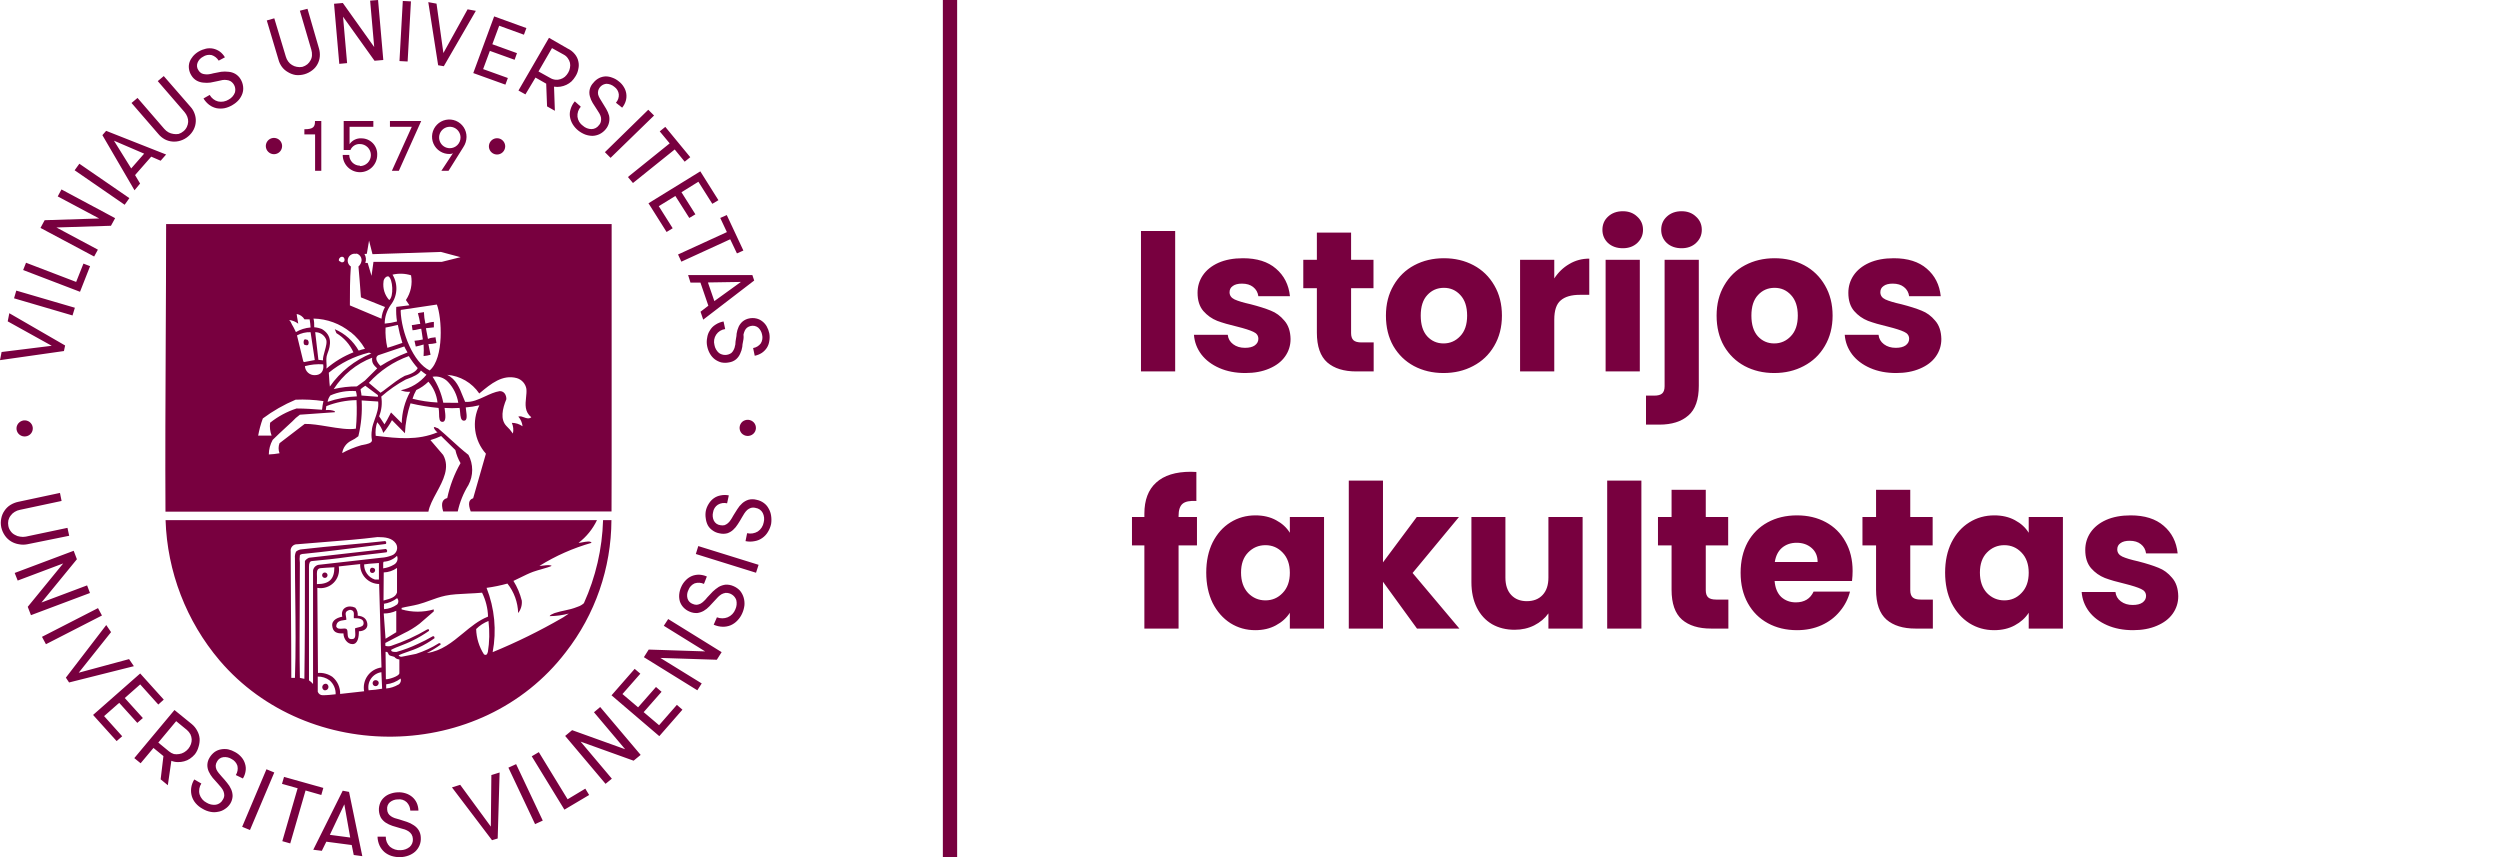
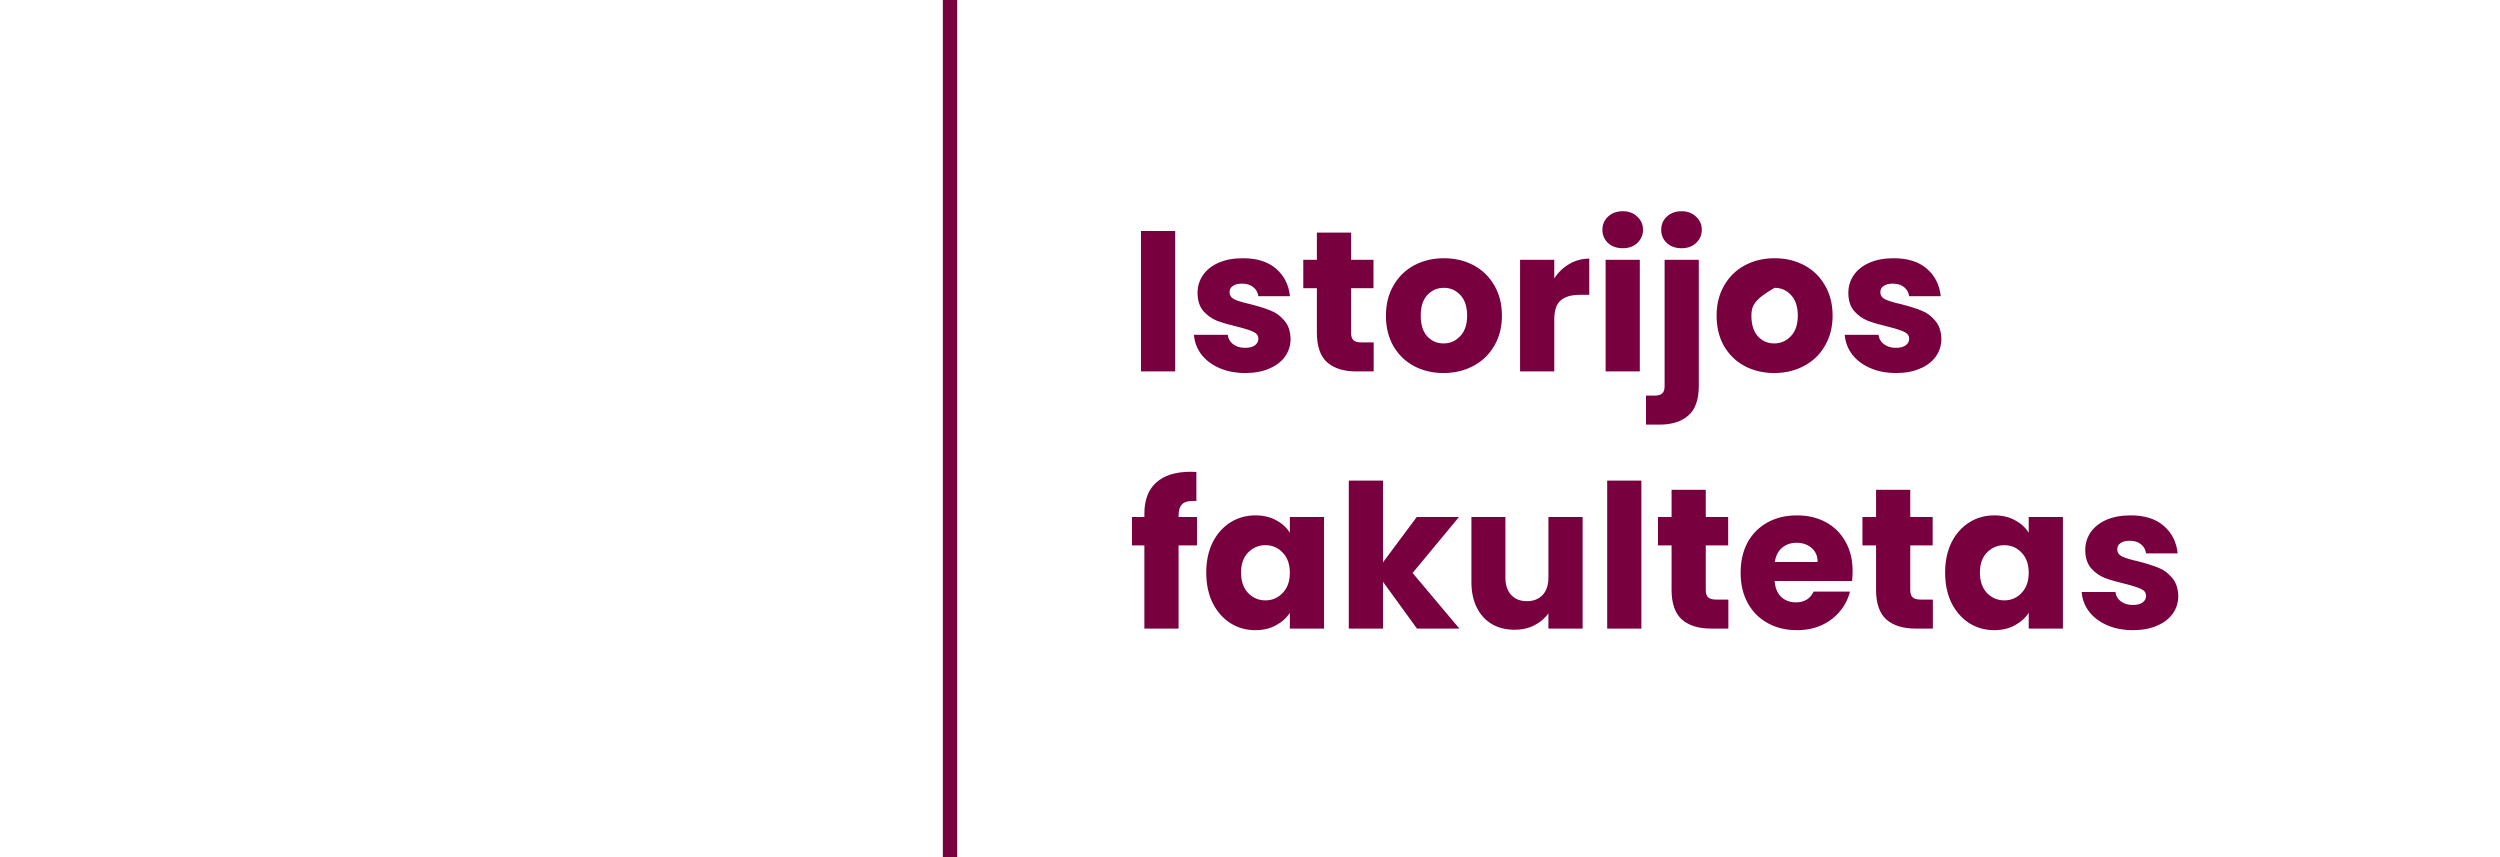
<svg xmlns="http://www.w3.org/2000/svg" width="175" height="60" viewBox="0 0 175 60" fill="none">
  <rect x="0" y="0" width="175" height="60" fill="#808080" stroke="none" />
  <g clip-path="url(#clip0_111_1262)">
    <rect width="175" height="60" fill="white" />
-     <path fill-rule="evenodd" clip-rule="evenodd" d="M24.013 1.17L24.297 4.418L23.75 4.47L23.383 0.263L23.998 0.21L26.194 3.292L25.909 0.045L26.464 0L26.831 4.2L26.217 4.253L24.013 1.17ZM19.739 4.687C19.851 4.834 19.991 4.957 20.152 5.047C20.317 5.149 20.5 5.218 20.691 5.25C21.113 5.297 21.536 5.175 21.868 4.912C22.018 4.798 22.141 4.652 22.228 4.485C22.318 4.32 22.371 4.139 22.386 3.952C22.402 3.76 22.382 3.567 22.326 3.382L21.524 0.615L20.991 0.75L21.794 3.487C21.831 3.611 21.846 3.741 21.838 3.87C21.834 3.991 21.801 4.109 21.741 4.215C21.686 4.324 21.61 4.421 21.516 4.5C21.414 4.582 21.297 4.643 21.171 4.68C21.043 4.706 20.91 4.706 20.781 4.68C20.662 4.66 20.547 4.617 20.444 4.552C20.337 4.491 20.245 4.406 20.174 4.305C20.099 4.204 20.043 4.089 20.009 3.967L19.2 1.282L18.675 1.432L19.492 4.17C19.54 4.357 19.624 4.532 19.739 4.687ZM14.214 5.782C14.059 5.767 13.909 5.721 13.772 5.647C13.617 5.56 13.488 5.433 13.397 5.28C13.304 5.135 13.245 4.971 13.225 4.8C13.205 4.646 13.22 4.489 13.27 4.342C13.325 4.194 13.406 4.057 13.509 3.937C13.623 3.806 13.757 3.694 13.907 3.607C14.068 3.514 14.242 3.446 14.424 3.405C14.59 3.371 14.761 3.371 14.926 3.405C15.09 3.442 15.246 3.511 15.384 3.607C15.53 3.716 15.652 3.854 15.744 4.012L15.309 4.245C15.196 4.059 15.021 3.921 14.814 3.855C14.71 3.833 14.602 3.833 14.498 3.853C14.394 3.874 14.295 3.915 14.207 3.975C14.031 4.065 13.895 4.218 13.824 4.402C13.792 4.487 13.781 4.579 13.793 4.67C13.804 4.76 13.838 4.846 13.892 4.92C13.939 5.003 14.006 5.072 14.087 5.122C14.165 5.165 14.252 5.191 14.342 5.197C14.436 5.212 14.532 5.212 14.627 5.197C14.733 5.182 14.838 5.159 14.941 5.13L15.481 5.025C15.653 5.003 15.827 5.003 15.998 5.025C16.162 5.038 16.321 5.087 16.463 5.167C16.622 5.259 16.754 5.391 16.846 5.55C16.939 5.705 16.998 5.879 17.018 6.06C17.039 6.227 17.021 6.396 16.966 6.555C16.909 6.717 16.822 6.867 16.711 6.997C16.586 7.138 16.439 7.257 16.276 7.35C16.103 7.457 15.913 7.533 15.714 7.575C15.53 7.609 15.342 7.609 15.159 7.575C14.978 7.535 14.807 7.458 14.657 7.35C14.491 7.225 14.351 7.07 14.244 6.892L14.679 6.645C14.741 6.757 14.824 6.855 14.925 6.933C15.025 7.012 15.14 7.07 15.264 7.102C15.522 7.157 15.791 7.108 16.014 6.967C16.208 6.863 16.359 6.693 16.441 6.487C16.486 6.339 16.481 6.18 16.427 6.035C16.372 5.89 16.272 5.767 16.141 5.685C16.058 5.638 15.966 5.61 15.871 5.602C15.774 5.587 15.676 5.587 15.579 5.602L15.271 5.67L14.724 5.782C14.555 5.804 14.383 5.804 14.214 5.782ZM11.53 9.75C11.695 9.838 11.877 9.891 12.063 9.908C12.252 9.925 12.443 9.904 12.625 9.848C12.826 9.787 13.013 9.685 13.172 9.548C13.335 9.414 13.468 9.248 13.562 9.06C13.646 8.892 13.694 8.708 13.704 8.52C13.716 8.337 13.691 8.153 13.63 7.98C13.569 7.794 13.47 7.622 13.337 7.478L11.463 5.325L11.043 5.678L12.917 7.845C13 7.943 13.066 8.055 13.112 8.175C13.157 8.289 13.178 8.412 13.172 8.535C13.164 8.655 13.133 8.772 13.082 8.88C13.027 9 12.945 9.105 12.842 9.188C12.744 9.273 12.629 9.336 12.505 9.375C12.383 9.397 12.259 9.397 12.138 9.375C12.017 9.359 11.9 9.321 11.793 9.263C11.682 9.2 11.583 9.119 11.5 9.023L9.626 6.855L9.206 7.208L11.081 9.375C11.206 9.527 11.358 9.654 11.53 9.75ZM9.454 12.256L9.806 12.848L9.416 13.321L7.167 9.459L7.43 9.159L11.628 10.816L11.245 11.251L10.586 10.966L9.454 12.256ZM10.091 10.756L7.977 9.848L9.184 11.791L10.091 10.756ZM9.056 13.869L5.555 11.461L5.225 11.919L8.726 14.334L9.056 13.869ZM3.951 15.924L6.852 17.477L6.59 17.956L2.834 15.954L3.126 15.414L6.942 15.294L4.041 13.749L4.303 13.261L8.059 15.271L7.767 15.804L3.951 15.924ZM6.306 18.632L5.841 18.452L5.331 19.735L1.822 18.392L1.62 18.902L5.601 20.425L6.306 18.632ZM1.14 20.342L5.241 21.542L5.076 22.082L0.983 20.882L1.14 20.342ZM0.652 21.925L4.558 24.183L4.476 24.573L0 25.21L0.112 24.64L3.621 24.205L0.54 22.495L0.652 21.925ZM28.766 0.097L28.196 0.067L27.963 4.275L28.534 4.305L28.766 0.097ZM33.309 0.758L31.067 4.635L30.67 4.568L29.98 0.15L30.557 0.255L31.037 3.713L32.731 0.653L33.309 0.758ZM35.378 5.925L35.55 5.46L33.819 4.837L34.291 3.562L36.023 4.185L36.188 3.72L34.463 3.097L34.943 1.8L36.675 2.43L36.847 1.965L34.591 1.147L33.129 5.115L35.378 5.925ZM37.484 5.43L36.78 6.607L36.292 6.337L38.429 2.647L39.734 3.397C39.932 3.489 40.106 3.625 40.243 3.795C40.361 3.938 40.444 4.108 40.483 4.29C40.525 4.467 40.525 4.652 40.483 4.83C40.451 5.014 40.382 5.19 40.281 5.347C40.203 5.476 40.11 5.594 40.004 5.7C39.896 5.798 39.775 5.878 39.644 5.94C39.513 6.001 39.374 6.044 39.231 6.067C39.082 6.09 38.931 6.09 38.782 6.067L38.841 7.755L38.294 7.447L38.234 5.857L37.484 5.43ZM39.464 3.825L38.639 3.367L37.694 5.002L38.519 5.46C38.629 5.526 38.752 5.567 38.879 5.58C38.998 5.594 39.118 5.581 39.231 5.542C39.344 5.508 39.448 5.452 39.539 5.377C39.63 5.295 39.709 5.199 39.771 5.092C39.834 4.986 39.877 4.869 39.898 4.747C39.921 4.631 39.921 4.511 39.898 4.395C39.87 4.281 39.819 4.174 39.749 4.08C39.677 3.972 39.579 3.884 39.464 3.825ZM40.236 7.095C40.102 7.253 40.003 7.437 39.944 7.635C39.884 7.811 39.869 7.999 39.898 8.182C39.928 8.363 39.992 8.536 40.086 8.692C40.191 8.865 40.325 9.017 40.483 9.142C40.631 9.259 40.795 9.352 40.971 9.42C41.134 9.478 41.307 9.509 41.48 9.51C41.649 9.504 41.815 9.463 41.968 9.39C42.133 9.309 42.278 9.194 42.395 9.052C42.515 8.913 42.597 8.745 42.635 8.565C42.668 8.409 42.668 8.248 42.635 8.092C42.588 7.927 42.52 7.768 42.432 7.62C42.343 7.462 42.245 7.305 42.148 7.155C42.087 7.068 42.032 6.978 41.983 6.885C41.934 6.803 41.896 6.714 41.87 6.622C41.852 6.536 41.852 6.446 41.87 6.36C41.904 6.225 41.979 6.104 42.085 6.015C42.192 5.926 42.324 5.874 42.462 5.865C42.661 5.873 42.851 5.947 43.002 6.075C43.089 6.135 43.161 6.213 43.216 6.304C43.27 6.394 43.304 6.495 43.317 6.6C43.325 6.707 43.311 6.815 43.276 6.917C43.241 7.019 43.186 7.112 43.115 7.192L43.55 7.537C43.666 7.399 43.752 7.238 43.804 7.065C43.851 6.905 43.864 6.737 43.842 6.571C43.82 6.406 43.764 6.247 43.677 6.105C43.584 5.944 43.459 5.803 43.31 5.692C43.177 5.581 43.024 5.494 42.86 5.437C42.712 5.378 42.554 5.348 42.395 5.347C42.239 5.354 42.086 5.393 41.945 5.46C41.788 5.539 41.649 5.651 41.54 5.79C41.418 5.914 41.33 6.068 41.287 6.236C41.243 6.405 41.245 6.582 41.293 6.75C41.337 6.911 41.402 7.065 41.488 7.207L41.788 7.672L41.953 7.935C42.003 8.019 42.041 8.11 42.065 8.205C42.084 8.296 42.084 8.391 42.065 8.482C42.047 8.59 41.998 8.689 41.923 8.767C41.863 8.851 41.784 8.919 41.693 8.966C41.602 9.013 41.501 9.037 41.398 9.037C41.179 9.033 40.969 8.951 40.806 8.805C40.701 8.733 40.613 8.639 40.547 8.531C40.481 8.422 40.439 8.301 40.423 8.175C40.412 8.048 40.426 7.92 40.466 7.798C40.506 7.677 40.571 7.565 40.656 7.47L40.236 7.095ZM45.784 8.087L42.74 11.049L42.343 10.652L45.379 7.682L45.784 8.087ZM43.954 12.391L44.307 12.811L47.23 10.463L47.928 11.318L48.318 11.003L46.571 8.881L46.181 9.196L46.878 10.036L43.954 12.391ZM47.088 15.977L46.661 16.239L45.394 14.229L49.022 11.994L50.289 14.012L49.862 14.267L48.887 12.722L47.703 13.457L48.678 15.002L48.25 15.257L47.276 13.719L46.114 14.432L47.088 15.977ZM47.463 17.814L47.695 18.317L51.114 16.749L51.586 17.739L52.036 17.537L50.874 15.054L50.417 15.257L50.882 16.247L47.463 17.814ZM49.03 19.78H48.333L48.168 19.255H52.666L52.793 19.637L49.225 22.375L49.037 21.82L49.585 21.4L49.03 19.78ZM50.005 21.077L51.864 19.735L49.555 19.772L50.005 21.077ZM51.984 22.503C51.867 22.604 51.772 22.73 51.706 22.87C51.637 23.023 51.589 23.184 51.564 23.35C51.564 23.463 51.543 23.576 51.522 23.69L51.522 23.69C51.51 23.759 51.497 23.828 51.489 23.898C51.48 23.974 51.478 24.023 51.477 24.061V24.061C51.475 24.116 51.474 24.147 51.451 24.205C51.439 24.302 51.408 24.396 51.361 24.483C51.322 24.568 51.266 24.645 51.197 24.708C51.07 24.798 50.918 24.847 50.762 24.847C50.606 24.847 50.454 24.798 50.327 24.708C50.161 24.564 50.05 24.368 50.012 24.153C49.979 24.029 49.972 23.901 49.993 23.775C50.014 23.649 50.062 23.529 50.133 23.423C50.204 23.317 50.297 23.228 50.405 23.161C50.514 23.094 50.635 23.051 50.762 23.035L50.649 22.503C50.443 22.539 50.246 22.618 50.072 22.735C49.914 22.834 49.783 22.971 49.69 23.133C49.589 23.286 49.525 23.46 49.502 23.643C49.461 23.838 49.461 24.04 49.502 24.235C49.538 24.42 49.603 24.597 49.697 24.76C49.783 24.911 49.897 25.044 50.035 25.15C50.17 25.249 50.322 25.323 50.484 25.368C50.665 25.405 50.851 25.405 51.032 25.368C51.213 25.342 51.384 25.267 51.526 25.15C51.649 25.043 51.746 24.909 51.811 24.76C51.886 24.606 51.936 24.442 51.961 24.273C51.961 24.162 51.984 24.051 52.007 23.94C52.021 23.871 52.035 23.802 52.044 23.733C52.059 23.613 52.054 23.559 52.049 23.506C52.046 23.479 52.044 23.453 52.044 23.418C52.065 23.325 52.095 23.234 52.134 23.148C52.171 23.067 52.224 22.996 52.291 22.938C52.368 22.879 52.458 22.838 52.553 22.818C52.643 22.797 52.735 22.796 52.825 22.815C52.914 22.835 52.998 22.874 53.071 22.93C53.216 23.062 53.313 23.239 53.348 23.433C53.374 23.534 53.379 23.639 53.363 23.742C53.348 23.845 53.312 23.944 53.258 24.033C53.129 24.209 52.935 24.328 52.718 24.363L52.831 24.903C53.01 24.868 53.18 24.799 53.333 24.7C53.47 24.606 53.587 24.486 53.678 24.348C53.77 24.205 53.828 24.043 53.85 23.875C53.884 23.694 53.884 23.509 53.85 23.328C53.814 23.16 53.754 22.998 53.67 22.848C53.593 22.711 53.488 22.591 53.363 22.495C53.24 22.397 53.097 22.328 52.943 22.293C52.773 22.255 52.596 22.255 52.426 22.293C52.264 22.327 52.112 22.399 51.984 22.503ZM4.843 37.504L1.919 38.097C1.721 38.137 1.517 38.137 1.319 38.097C1.129 38.067 0.945 38.001 0.78 37.902C0.611 37.8 0.466 37.665 0.352 37.504C0.228 37.328 0.139 37.129 0.09 36.919C0.044 36.709 0.044 36.492 0.09 36.282C0.126 36.09 0.202 35.908 0.315 35.749C0.42 35.59 0.558 35.455 0.72 35.352C0.892 35.244 1.083 35.168 1.282 35.127L4.198 34.504L4.311 35.067L1.394 35.689C1.264 35.713 1.139 35.761 1.027 35.832C0.918 35.896 0.823 35.983 0.75 36.087C0.671 36.186 0.615 36.301 0.585 36.424C0.559 36.556 0.559 36.691 0.585 36.822C0.61 36.956 0.667 37.081 0.75 37.189C0.827 37.298 0.93 37.386 1.05 37.444C1.157 37.509 1.277 37.55 1.402 37.564C1.536 37.59 1.673 37.59 1.807 37.564L4.723 36.949L4.843 37.504ZM6.096 40.977L2.902 42.177L5.383 39.147L5.158 38.555L1.028 40.107L1.238 40.64L4.424 39.44L1.942 42.477L2.167 43.062L6.298 41.51L6.096 40.977ZM2.939 44.578L6.86 42.568L7.137 43.085L3.216 45.095L2.939 44.578ZM9.034 46.138L5.51 47.09L7.774 44.248L7.437 43.753L4.611 47.435L4.835 47.773L9.371 46.633L9.034 46.138ZM9.611 50.601L8.344 49.198L7.287 50.128L8.554 51.538L8.164 51.876L6.515 50.046L9.813 47.143L11.463 48.973L11.08 49.318L9.813 47.908L8.734 48.861L10.001 50.263L9.611 50.601ZM13.899 52.273C13.957 52.092 13.983 51.901 13.974 51.711C13.959 51.519 13.903 51.332 13.809 51.163C13.713 50.975 13.577 50.808 13.412 50.676L12.213 49.701L9.401 53.068L9.844 53.428L10.743 52.356L11.44 52.926L11.245 54.553L11.748 54.966L11.995 53.256C12.138 53.315 12.29 53.346 12.445 53.346C12.594 53.35 12.743 53.333 12.887 53.293C13.035 53.256 13.174 53.193 13.3 53.106C13.428 53.02 13.544 52.916 13.644 52.798C13.763 52.642 13.85 52.463 13.899 52.273ZM13.367 52.086C13.324 52.206 13.261 52.317 13.18 52.416C13.097 52.515 12.998 52.598 12.887 52.663C12.782 52.726 12.664 52.767 12.542 52.783C12.421 52.805 12.296 52.805 12.175 52.783C12.049 52.745 11.931 52.681 11.83 52.596L11.081 51.981L12.332 50.481L13.082 51.096C13.183 51.182 13.267 51.286 13.33 51.403C13.381 51.511 13.412 51.629 13.419 51.748C13.422 51.863 13.404 51.977 13.367 52.086ZM17.191 53.977C17.165 54.16 17.101 54.337 17.003 54.494L16.508 54.254C16.629 54.062 16.669 53.831 16.621 53.609C16.588 53.505 16.534 53.41 16.463 53.327C16.392 53.245 16.306 53.177 16.208 53.129C16.037 53.021 15.832 52.976 15.631 53.002C15.537 53.013 15.447 53.048 15.37 53.103C15.293 53.158 15.23 53.231 15.189 53.317C15.136 53.4 15.106 53.496 15.099 53.594C15.098 53.687 15.116 53.779 15.151 53.864C15.193 53.953 15.246 54.036 15.309 54.112C15.377 54.2 15.449 54.285 15.526 54.367C15.654 54.502 15.774 54.644 15.893 54.794C16.01 54.929 16.106 55.081 16.178 55.244C16.247 55.395 16.282 55.559 16.283 55.724C16.274 55.913 16.218 56.096 16.118 56.257C16.023 56.408 15.895 56.536 15.744 56.632C15.599 56.734 15.432 56.801 15.256 56.827C15.081 56.864 14.899 56.864 14.724 56.827C14.533 56.789 14.35 56.718 14.184 56.617C13.999 56.518 13.834 56.386 13.697 56.227C13.573 56.083 13.481 55.914 13.427 55.732C13.374 55.549 13.359 55.358 13.382 55.169C13.41 54.953 13.484 54.746 13.6 54.562L14.094 54.847C14.023 54.956 13.974 55.079 13.952 55.208C13.931 55.337 13.935 55.47 13.967 55.597C14.005 55.724 14.068 55.842 14.153 55.944C14.238 56.046 14.343 56.129 14.462 56.189C14.654 56.309 14.882 56.359 15.106 56.332C15.211 56.315 15.311 56.274 15.397 56.212C15.483 56.149 15.553 56.067 15.601 55.972C15.662 55.881 15.696 55.774 15.699 55.664C15.697 55.566 15.677 55.469 15.639 55.379C15.599 55.287 15.546 55.201 15.481 55.124L15.271 54.877C15.136 54.732 15.009 54.589 14.889 54.449C14.778 54.314 14.685 54.165 14.612 54.007C14.545 53.861 14.512 53.702 14.514 53.542C14.521 53.361 14.575 53.185 14.671 53.032C14.763 52.876 14.886 52.741 15.031 52.634C15.164 52.542 15.315 52.481 15.474 52.454C15.637 52.424 15.805 52.424 15.969 52.454C16.142 52.493 16.309 52.559 16.463 52.649C16.632 52.74 16.782 52.862 16.906 53.009C17.021 53.142 17.105 53.298 17.153 53.467C17.207 53.631 17.22 53.806 17.191 53.977ZM16.951 57.876L17.498 58.101L19.2 54.074L18.652 53.849L16.951 57.876ZM19.882 54.382L22.633 55.154L22.491 55.649L21.389 55.334L20.317 59.039L19.762 58.882L20.834 55.177L19.739 54.869L19.882 54.382ZM23.99 55.349L21.928 59.482L22.528 59.557L22.843 58.919L24.62 59.152L24.762 59.849L25.362 59.932L24.433 55.432L23.99 55.349ZM23.09 58.439L24.103 56.302L24.515 58.627L23.09 58.439ZM28.488 57.532C28.65 57.586 28.804 57.662 28.946 57.757C29.091 57.845 29.214 57.965 29.305 58.109C29.403 58.27 29.455 58.454 29.456 58.642C29.468 58.832 29.434 59.022 29.358 59.197C29.288 59.356 29.186 59.499 29.058 59.617C28.924 59.734 28.769 59.826 28.601 59.887C28.419 59.956 28.226 59.994 28.031 59.999C27.82 60.007 27.61 59.979 27.409 59.917C27.228 59.86 27.059 59.768 26.914 59.647C26.768 59.52 26.651 59.364 26.569 59.189C26.481 58.993 26.432 58.782 26.427 58.567H27.004C27 58.698 27.025 58.829 27.075 58.95C27.126 59.072 27.201 59.181 27.296 59.272C27.506 59.446 27.774 59.532 28.046 59.512C28.275 59.509 28.497 59.43 28.676 59.287C28.755 59.217 28.816 59.13 28.855 59.032C28.894 58.934 28.91 58.829 28.901 58.724C28.898 58.613 28.867 58.505 28.811 58.409C28.758 58.327 28.689 58.255 28.608 58.199C28.524 58.144 28.433 58.098 28.338 58.064L28.023 57.974L27.469 57.809C27.303 57.754 27.144 57.678 26.997 57.584C26.865 57.495 26.753 57.38 26.667 57.247C26.582 57.087 26.533 56.911 26.524 56.731C26.515 56.551 26.546 56.371 26.614 56.204C26.676 56.055 26.77 55.921 26.892 55.814C27.013 55.704 27.156 55.62 27.311 55.567C27.48 55.504 27.657 55.469 27.836 55.462C28.029 55.451 28.222 55.477 28.406 55.537C28.573 55.591 28.729 55.678 28.863 55.792C28.994 55.906 29.099 56.046 29.171 56.204C29.247 56.374 29.288 56.558 29.291 56.744H28.721C28.715 56.521 28.624 56.309 28.466 56.152C28.385 56.076 28.289 56.02 28.184 55.986C28.079 55.953 27.968 55.942 27.859 55.957C27.654 55.955 27.456 56.024 27.296 56.152C27.225 56.213 27.17 56.291 27.136 56.378C27.102 56.466 27.09 56.561 27.101 56.654C27.101 56.75 27.124 56.844 27.17 56.928C27.216 57.012 27.283 57.083 27.364 57.134C27.447 57.191 27.538 57.236 27.634 57.269C27.737 57.304 27.842 57.335 27.949 57.359L28.488 57.532ZM34.358 57.862L32.214 54.937L31.637 55.117L34.441 58.814L34.838 58.694L34.973 54.074L34.396 54.254L34.358 57.862ZM37.455 57.689L35.588 53.736L36.128 53.489L37.994 57.441L37.455 57.689ZM39.733 55.949L37.717 52.649L37.222 52.941L39.509 56.676L41.24 55.649L40.971 55.206L39.733 55.949ZM43.76 52.446L41.578 49.858L42.013 49.491L44.846 52.843L44.352 53.248L40.641 51.913L42.83 54.508L42.388 54.868L39.561 51.516L40.048 51.111L43.76 52.446ZM46.136 50.765L45.057 49.85L46.309 48.425L45.919 48.088L44.667 49.513L43.572 48.583L44.824 47.158L44.427 46.82L42.807 48.673L46.151 51.53L47.77 49.678L47.381 49.34L46.136 50.765ZM49.36 45.598L46.466 43.805L46.773 43.333L50.514 45.65L50.177 46.183L46.226 46.055L49.12 47.84L48.813 48.32L45.072 46.003L45.409 45.47L49.36 45.598ZM51.804 41.352C51.677 41.213 51.52 41.103 51.346 41.03C51.172 40.952 50.982 40.916 50.791 40.925C50.623 40.947 50.46 41 50.312 41.083C50.162 41.179 50.021 41.289 49.892 41.412L49.502 41.825C49.437 41.912 49.365 41.992 49.285 42.065C49.214 42.139 49.133 42.202 49.045 42.252C48.962 42.294 48.874 42.322 48.782 42.335C48.681 42.339 48.581 42.318 48.49 42.275C48.402 42.245 48.322 42.193 48.258 42.125C48.194 42.057 48.148 41.975 48.123 41.885C48.072 41.688 48.096 41.48 48.19 41.3C48.227 41.197 48.285 41.103 48.36 41.023C48.435 40.943 48.525 40.879 48.625 40.835C48.84 40.766 49.072 40.779 49.277 40.873L49.48 40.355C49.307 40.278 49.121 40.235 48.932 40.227C48.758 40.225 48.584 40.258 48.422 40.325C48.261 40.394 48.115 40.496 47.995 40.625C47.861 40.761 47.754 40.921 47.68 41.097C47.608 41.259 47.562 41.431 47.545 41.608C47.53 41.771 47.545 41.937 47.59 42.095C47.639 42.248 47.721 42.389 47.83 42.508C47.953 42.642 48.104 42.747 48.273 42.815C48.438 42.888 48.617 42.921 48.797 42.913C48.958 42.893 49.114 42.842 49.255 42.763C49.405 42.675 49.541 42.567 49.66 42.44C49.788 42.312 49.909 42.177 50.036 42.035L50.057 42.013L50.274 41.78C50.347 41.709 50.428 41.646 50.514 41.593C50.601 41.547 50.695 41.517 50.791 41.502C50.954 41.493 51.115 41.538 51.25 41.628C51.386 41.719 51.488 41.851 51.541 42.005C51.592 42.224 51.569 42.454 51.474 42.657C51.426 42.782 51.354 42.895 51.261 42.99C51.168 43.086 51.057 43.161 50.934 43.212C50.693 43.306 50.425 43.306 50.184 43.212L49.959 43.73C50.158 43.818 50.372 43.867 50.589 43.873C50.782 43.877 50.973 43.841 51.151 43.767C51.327 43.69 51.485 43.578 51.616 43.438C51.762 43.288 51.879 43.112 51.961 42.92C52.039 42.744 52.089 42.556 52.111 42.365C52.125 42.188 52.107 42.011 52.059 41.84C52.008 41.662 51.921 41.496 51.804 41.352ZM52.921 40.092L48.708 38.78L48.88 38.225L53.101 39.537L52.921 40.092ZM53.805 35.599C53.725 35.445 53.609 35.311 53.468 35.209C53.315 35.096 53.138 35.019 52.951 34.984C52.767 34.934 52.573 34.934 52.389 34.984C52.228 35.035 52.079 35.119 51.954 35.232C51.822 35.349 51.708 35.486 51.616 35.637C51.54 35.751 51.468 35.869 51.397 35.985C51.37 36.029 51.343 36.073 51.316 36.117C51.265 36.215 51.208 36.31 51.144 36.402C51.091 36.486 51.025 36.562 50.949 36.627C50.88 36.685 50.802 36.731 50.717 36.762C50.618 36.784 50.516 36.784 50.417 36.762C50.324 36.75 50.235 36.716 50.158 36.663C50.081 36.609 50.018 36.538 49.974 36.454C49.885 36.27 49.864 36.06 49.914 35.862C49.929 35.754 49.966 35.65 50.025 35.558C50.083 35.466 50.16 35.388 50.252 35.329C50.446 35.214 50.677 35.178 50.897 35.232L51.017 34.677C50.831 34.639 50.64 34.639 50.454 34.677C50.282 34.706 50.118 34.772 49.974 34.872C49.833 34.972 49.714 35.099 49.622 35.247C49.517 35.406 49.443 35.584 49.405 35.772C49.375 35.945 49.375 36.123 49.405 36.297C49.424 36.461 49.472 36.621 49.547 36.769C49.625 36.91 49.736 37.031 49.87 37.122C50.013 37.229 50.18 37.301 50.357 37.332C50.536 37.377 50.724 37.377 50.904 37.332C51.057 37.282 51.197 37.2 51.316 37.092C51.445 36.976 51.556 36.842 51.646 36.694C51.751 36.537 51.849 36.372 51.946 36.199C52.032 36.047 52.048 36.023 52.092 35.958L52.111 35.929C52.166 35.844 52.231 35.766 52.306 35.697C52.381 35.633 52.467 35.584 52.561 35.554C52.669 35.524 52.783 35.524 52.891 35.554C52.997 35.568 53.097 35.608 53.185 35.669C53.272 35.731 53.344 35.812 53.393 35.907C53.493 36.109 53.517 36.341 53.461 36.559C53.438 36.689 53.391 36.813 53.32 36.923C53.249 37.034 53.157 37.13 53.048 37.204C52.823 37.34 52.554 37.383 52.298 37.324L52.186 37.879C52.399 37.924 52.618 37.924 52.831 37.879C53.02 37.848 53.2 37.773 53.356 37.662C53.513 37.553 53.646 37.413 53.745 37.249C53.856 37.074 53.934 36.881 53.978 36.679C54.007 36.488 54.007 36.293 53.978 36.102C53.954 35.925 53.895 35.754 53.805 35.599ZM51.772 29.915C51.782 29.765 51.85 29.625 51.961 29.524C52.077 29.426 52.226 29.377 52.377 29.387C52.528 29.397 52.669 29.465 52.771 29.576C52.821 29.632 52.86 29.697 52.884 29.768C52.908 29.839 52.919 29.914 52.914 29.989C52.909 30.063 52.889 30.136 52.856 30.203C52.822 30.27 52.776 30.33 52.719 30.379C52.603 30.477 52.454 30.526 52.303 30.516C52.152 30.506 52.011 30.438 51.909 30.326C51.811 30.212 51.763 30.064 51.772 29.915ZM1.35 29.569C1.293 29.617 1.247 29.676 1.214 29.742C1.18 29.808 1.16 29.881 1.155 29.955C1.151 30.029 1.161 30.104 1.185 30.174C1.209 30.244 1.248 30.308 1.297 30.364C1.398 30.475 1.538 30.543 1.688 30.552C1.838 30.562 1.986 30.513 2.1 30.416C2.157 30.367 2.203 30.308 2.237 30.241C2.27 30.174 2.29 30.101 2.295 30.026C2.3 29.951 2.29 29.876 2.265 29.805C2.241 29.735 2.202 29.669 2.152 29.614C2.052 29.502 1.911 29.434 1.76 29.426C1.61 29.417 1.463 29.469 1.35 29.569ZM21.306 9.407V9.047C21.936 9.047 22.056 8.882 22.049 8.469H22.491V11.957H22.056V9.407H21.306ZM25.197 11.597C24.998 11.597 24.808 11.518 24.667 11.377C24.526 11.236 24.447 11.046 24.447 10.847H23.99C23.99 11.167 24.117 11.474 24.344 11.701C24.57 11.927 24.877 12.054 25.197 12.054C25.517 12.054 25.824 11.927 26.051 11.701C26.277 11.474 26.404 11.167 26.404 10.847C26.412 10.697 26.39 10.546 26.337 10.405C26.285 10.264 26.205 10.134 26.101 10.025C25.997 9.917 25.872 9.83 25.733 9.771C25.594 9.713 25.445 9.683 25.295 9.684C25.134 9.675 24.973 9.707 24.829 9.778C24.684 9.849 24.561 9.956 24.47 10.089V8.874H26.134V8.469H24.058V10.502H24.53C24.584 10.373 24.676 10.263 24.794 10.188C24.912 10.113 25.05 10.076 25.19 10.082C25.394 10.082 25.591 10.163 25.736 10.308C25.88 10.453 25.962 10.649 25.962 10.854C25.962 11.059 25.88 11.256 25.736 11.401C25.591 11.546 25.394 11.627 25.19 11.627L25.197 11.597ZM27.919 11.957H27.431L28.826 8.874H27.296V8.469H29.485L27.919 11.957ZM31.397 11.957L32.439 10.292C32.578 10.083 32.653 9.838 32.657 9.587C32.659 9.346 32.59 9.11 32.458 8.908C32.325 8.707 32.135 8.55 31.913 8.457C31.69 8.365 31.445 8.341 31.209 8.389C30.973 8.437 30.757 8.555 30.588 8.727C30.419 8.899 30.306 9.118 30.262 9.355C30.219 9.592 30.247 9.836 30.344 10.057C30.441 10.278 30.601 10.465 30.805 10.593C31.009 10.722 31.246 10.787 31.487 10.779C31.563 10.783 31.638 10.764 31.704 10.727L30.895 11.957H31.397ZM31.487 10.374C31.339 10.374 31.194 10.33 31.07 10.248C30.947 10.166 30.851 10.049 30.794 9.911C30.738 9.774 30.723 9.624 30.752 9.478C30.781 9.333 30.852 9.199 30.957 9.094C31.062 8.989 31.195 8.918 31.341 8.889C31.486 8.86 31.637 8.875 31.774 8.931C31.911 8.988 32.028 9.084 32.11 9.208C32.193 9.331 32.237 9.476 32.237 9.624C32.237 9.823 32.158 10.014 32.017 10.155C31.877 10.295 31.686 10.374 31.487 10.374ZM35.271 9.935C35.333 10.029 35.365 10.14 35.364 10.253C35.361 10.403 35.301 10.546 35.194 10.652C35.087 10.757 34.943 10.816 34.794 10.816C34.68 10.816 34.57 10.782 34.476 10.719C34.382 10.656 34.309 10.567 34.266 10.462C34.223 10.358 34.212 10.243 34.235 10.132C34.258 10.021 34.313 9.92 34.393 9.84C34.474 9.761 34.576 9.707 34.687 9.686C34.798 9.665 34.913 9.677 35.017 9.721C35.121 9.766 35.209 9.84 35.271 9.935ZM22.686 48.313C22.743 48.33 22.804 48.325 22.858 48.299C22.912 48.274 22.954 48.229 22.976 48.173C22.999 48.118 23 48.057 22.979 48.001C22.959 47.945 22.918 47.898 22.866 47.871C22.808 47.854 22.747 47.859 22.693 47.884C22.64 47.91 22.598 47.955 22.575 48.01C22.552 48.066 22.551 48.127 22.572 48.183C22.592 48.239 22.633 48.285 22.686 48.313ZM26.404 47.638C26.629 47.736 26.472 48.133 26.187 48.006C26.163 47.991 26.142 47.972 26.125 47.95C26.108 47.928 26.096 47.902 26.089 47.875C26.082 47.848 26.08 47.82 26.084 47.792C26.088 47.764 26.097 47.737 26.112 47.713C26.126 47.689 26.145 47.668 26.167 47.651C26.19 47.634 26.215 47.622 26.242 47.615C26.27 47.608 26.298 47.607 26.326 47.611C26.353 47.614 26.38 47.624 26.404 47.638ZM22.798 40.085C22.774 40.077 22.75 40.074 22.725 40.076C22.7 40.078 22.675 40.084 22.653 40.095C22.631 40.106 22.611 40.122 22.595 40.141C22.578 40.16 22.566 40.181 22.558 40.205C22.55 40.229 22.547 40.254 22.549 40.279C22.551 40.303 22.557 40.328 22.568 40.35C22.579 40.372 22.595 40.392 22.614 40.408C22.633 40.425 22.654 40.437 22.678 40.445C22.702 40.453 22.727 40.456 22.752 40.454C22.776 40.453 22.801 40.446 22.823 40.435C22.845 40.424 22.865 40.408 22.881 40.389C22.898 40.371 22.91 40.349 22.918 40.325C22.926 40.301 22.929 40.276 22.927 40.252C22.926 40.227 22.919 40.203 22.908 40.18C22.897 40.158 22.881 40.138 22.862 40.122C22.844 40.105 22.822 40.093 22.798 40.085ZM42.815 15.685V32.254C42.815 32.865 42.813 33.537 42.811 34.179C42.809 34.768 42.807 35.332 42.807 35.802H32.949C32.754 35.262 32.806 34.977 33.121 34.879L34.014 31.759C33.608 31.304 33.349 30.738 33.267 30.134C33.186 29.53 33.286 28.915 33.556 28.369C33.243 28.444 32.925 28.495 32.604 28.519C32.606 28.585 32.618 28.671 32.631 28.765L32.631 28.765C32.672 29.067 32.724 29.443 32.484 29.449C32.257 29.454 32.233 29.163 32.209 28.873L32.209 28.873V28.873C32.199 28.761 32.19 28.65 32.169 28.556C31.82 28.579 31.469 28.579 31.12 28.556C31.122 28.596 31.13 28.651 31.139 28.716C31.18 29.021 31.248 29.531 30.97 29.531C30.745 29.531 30.74 29.261 30.735 28.971V28.971C30.732 28.827 30.73 28.678 30.7 28.556C30.039 28.493 29.382 28.385 28.736 28.234C28.51 28.91 28.379 29.614 28.346 30.326L27.439 29.411C27.266 29.728 27.063 30.027 26.831 30.304C26.746 30.025 26.6 29.769 26.404 29.554C26.301 29.86 26.265 30.185 26.299 30.506L26.395 30.517C27.851 30.686 29.231 30.846 30.632 30.259C30.52 30.221 30.303 29.921 30.392 29.899C30.442 29.887 30.489 29.91 30.537 29.934C30.576 29.954 30.614 29.974 30.655 29.974C30.996 30.26 31.302 30.539 31.601 30.811C31.991 31.167 32.367 31.51 32.792 31.842C32.964 32.166 33.053 32.528 33.053 32.895C33.053 33.263 32.964 33.625 32.792 33.949C32.438 34.52 32.184 35.146 32.042 35.802H31.022C30.842 35.202 30.985 34.947 31.307 34.864C31.489 34.006 31.803 33.181 32.237 32.419C32.071 32.134 31.95 31.826 31.877 31.504L30.88 30.521C30.638 30.637 30.388 30.733 30.13 30.806L31.022 31.849C31.509 32.726 31.019 33.631 30.556 34.486C30.306 34.948 30.064 35.396 29.988 35.817H11.583C11.561 31.888 11.581 27.896 11.6 23.903L11.6 23.903V23.903V23.903V23.903V23.903V23.903V23.903C11.614 21.157 11.628 18.411 11.628 15.685H42.815ZM25.834 16.84L25.677 17.77L25.512 17.777C25.567 17.872 25.601 17.977 25.612 18.086C25.622 18.195 25.608 18.304 25.572 18.407H25.737L26.007 19.308L26.142 18.332H30.917L32.237 18.002L30.865 17.635L26.074 17.792L25.834 16.84ZM24.912 27.378C24.302 27.331 23.689 27.434 23.128 27.679C23.024 27.808 22.956 27.964 22.933 28.129C23.593 27.902 24.283 27.774 24.98 27.746C24.971 27.621 24.949 27.498 24.912 27.378ZM25.819 24.686C24.792 24.939 23.834 25.418 23.016 26.088C23.028 26.214 23.035 26.345 23.042 26.478V26.478C23.053 26.672 23.064 26.869 23.09 27.056C23.818 26.02 24.828 25.215 25.999 24.738C25.963 24.738 25.939 24.726 25.914 24.713C25.888 24.7 25.862 24.686 25.819 24.686ZM26.052 25.038C24.943 25.465 24 26.235 23.36 27.236C23.891 27.11 24.434 27.047 24.98 27.049L25.542 26.643L26.404 25.788C26.164 25.563 26.007 25.406 26.052 25.038ZM27.744 20.306C27.721 20.686 27.583 21.049 27.349 21.348C27.077 21.729 26.93 22.185 26.929 22.653C27.22 22.63 27.509 22.58 27.791 22.503C27.736 22.166 27.719 21.824 27.739 21.483L28.661 21.37L28.413 21.003C28.756 20.495 28.885 19.872 28.773 19.27C28.353 19.14 27.905 19.124 27.476 19.225C27.673 19.55 27.767 19.927 27.744 20.306ZM26.902 20.402C26.971 20.625 27.087 20.83 27.244 21.003C27.574 20.785 27.506 19.503 27.184 19.345C27.004 19.323 26.846 19.555 26.846 19.713C26.815 19.944 26.834 20.179 26.902 20.402ZM28.166 24.003C28.035 23.593 27.93 23.174 27.851 22.75V22.743C27.544 22.818 27.289 22.87 26.989 22.93C26.967 23.407 27.01 23.884 27.116 24.348C27.318 24.293 27.619 24.189 27.865 24.105L27.865 24.105C27.984 24.064 28.09 24.028 28.166 24.003ZM28.444 24.526C28.389 24.431 28.342 24.348 28.301 24.251L26.479 24.866C26.179 25.046 26.434 25.421 26.637 25.616C27.233 25.238 27.866 24.922 28.526 24.671C28.497 24.618 28.47 24.57 28.444 24.526ZM26.449 27.656L25.572 27.003C25.455 27.074 25.345 27.154 25.242 27.244C25.249 27.34 25.263 27.412 25.276 27.476C25.29 27.546 25.302 27.608 25.302 27.686L26.449 27.776C26.46 27.737 26.46 27.695 26.449 27.656ZM28.616 24.926C27.543 25.309 26.582 25.954 25.819 26.801L26.637 27.491C26.732 27.441 26.903 27.308 27.113 27.145L27.113 27.145C27.466 26.872 27.93 26.513 28.338 26.306C28.871 26.163 29.141 25.976 29.238 25.766C29.006 25.505 28.798 25.224 28.616 24.926ZM30.58 21.318L28.069 21.693L28.046 21.753C28.091 23.253 28.938 25.391 30.078 25.931C31.097 25.068 30.932 22.218 30.58 21.318ZM25.219 17.93C25.153 17.84 25.058 17.775 24.95 17.747L24.927 17.77C24.816 17.746 24.7 17.762 24.6 17.816C24.499 17.868 24.42 17.955 24.377 18.06C24.333 18.165 24.328 18.282 24.361 18.39C24.394 18.499 24.465 18.593 24.56 18.655C24.492 19.548 24.492 20.463 24.492 21.378L26.704 22.308C26.727 22.021 26.811 21.742 26.951 21.49L25.265 20.815C25.22 20.155 25.13 19.06 25.092 18.655C25.212 18.549 25.29 18.402 25.31 18.242C25.317 18.131 25.285 18.02 25.219 17.93ZM23.911 17.974C23.862 17.981 23.818 18.008 23.788 18.047L23.765 18.07C23.705 18.16 23.683 18.265 23.81 18.302C23.828 18.322 23.849 18.337 23.873 18.348C23.897 18.358 23.923 18.364 23.949 18.364C23.975 18.364 24.001 18.358 24.025 18.348C24.049 18.337 24.07 18.322 24.088 18.302C24.114 18.256 24.124 18.203 24.117 18.15C24.11 18.097 24.087 18.048 24.05 18.01C24.01 17.98 23.96 17.967 23.911 17.974ZM25.549 24.416C25.288 23.964 24.945 23.564 24.537 23.238V23.253C23.803 22.655 22.89 22.32 21.944 22.3C21.996 22.488 21.996 22.705 21.996 22.908V22.908C22.181 22.922 22.364 22.965 22.536 23.035C23.263 23.478 23.166 24.146 22.918 24.761C22.827 24.997 22.841 25.212 22.854 25.416C22.863 25.549 22.871 25.677 22.851 25.803C23.411 25.319 24.05 24.933 24.74 24.663C24.489 24.104 24.073 23.636 23.548 23.32L23.435 23.043C24.142 23.345 24.73 23.873 25.107 24.543C25.252 24.491 25.399 24.448 25.549 24.416ZM22.064 23.253L22.288 25.188L22.611 25.226C22.592 25.066 22.658 24.83 22.727 24.586L22.727 24.586C22.82 24.257 22.916 23.915 22.813 23.726C22.747 23.583 22.641 23.463 22.508 23.379C22.375 23.295 22.221 23.251 22.064 23.253ZM22.034 26.261C22.468 26.261 22.693 25.968 22.626 25.511L22.611 25.503C22.184 25.474 21.756 25.517 21.344 25.631C21.354 25.805 21.431 25.969 21.56 26.087C21.689 26.204 21.859 26.267 22.034 26.261ZM21.284 25.346L22.034 25.203L21.741 23.253C21.409 23.242 21.081 23.319 20.789 23.478L21.231 25.301L21.284 25.346ZM21.081 22.105C20.987 22.041 20.879 21.997 20.767 21.978C20.781 22.116 20.806 22.252 20.834 22.405C20.848 22.485 20.864 22.569 20.879 22.66C20.694 22.518 20.474 22.427 20.242 22.398C20.342 22.511 20.354 22.539 20.38 22.599C20.402 22.651 20.434 22.727 20.542 22.901L20.714 23.245C21.027 23.062 21.379 22.951 21.741 22.923C21.729 22.732 21.707 22.541 21.674 22.353H21.314C21.255 22.255 21.176 22.17 21.081 22.105ZM18.398 29.291C18.252 29.688 18.142 30.098 18.068 30.514L18.09 30.491H19.012C18.904 30.204 18.868 29.895 18.907 29.591C19.459 29.15 20.087 28.812 20.759 28.594C21.36 28.594 21.912 28.636 22.483 28.679H22.483H22.483H22.483H22.483H22.483H22.483L22.543 28.684C22.561 28.479 22.594 28.276 22.641 28.076C21.995 27.983 21.343 27.95 20.692 27.979C19.877 28.322 19.107 28.763 18.398 29.291ZM19.567 31.729C19.48 31.502 19.48 31.251 19.567 31.024L21.329 29.674C21.784 29.664 22.36 29.759 22.938 29.854H22.938L22.938 29.854C23.674 29.975 24.413 30.096 24.912 30.004C24.974 29.341 24.989 28.674 24.957 28.009C24.233 28.02 23.517 28.162 22.843 28.429L22.806 28.706C23.018 28.681 23.234 28.707 23.435 28.781V28.856L20.991 29.029C20.795 29.169 20.614 29.33 20.452 29.509C20.322 29.631 20.176 29.766 20.022 29.907C19.712 30.193 19.373 30.506 19.087 30.791C18.913 31.103 18.82 31.454 18.817 31.812C19.069 31.8 19.319 31.773 19.567 31.729ZM26.037 30.821C25.991 30.574 25.991 30.319 26.037 30.071H26.029C26.064 29.823 26.152 29.579 26.24 29.332C26.38 28.944 26.522 28.546 26.472 28.106L25.317 28.031C25.363 28.873 25.285 29.717 25.085 30.536C24.926 30.665 24.752 30.773 24.567 30.859C24.404 30.942 24.263 31.063 24.156 31.212C24.049 31.36 23.98 31.533 23.953 31.714C24.377 31.485 24.824 31.302 25.287 31.166C25.324 31.159 25.363 31.151 25.404 31.144L25.404 31.144L25.404 31.144L25.405 31.144L25.405 31.144C25.688 31.09 26.037 31.024 26.037 30.821ZM28.121 29.621C28.138 28.852 28.341 28.097 28.713 27.424H28.706C28.483 27.443 28.259 27.407 28.053 27.319C28.76 27.172 29.394 26.788 29.853 26.231C29.718 26.141 29.587 26.043 29.463 25.938C29.351 26.178 28.968 26.366 28.398 26.568C27.786 26.9 27.212 27.3 26.689 27.761C26.767 28.226 26.715 28.704 26.539 29.141L26.586 29.21L26.636 29.283C26.741 29.436 26.851 29.596 26.914 29.704C27.037 29.519 27.165 29.27 27.272 29.063C27.308 28.993 27.341 28.928 27.371 28.871L28.121 29.621ZM29.141 27.303C29.029 27.495 28.941 27.699 28.878 27.911H28.871C29.445 28.058 30.033 28.146 30.625 28.174C30.566 27.635 30.343 27.127 29.988 26.718C29.741 26.96 29.454 27.158 29.141 27.303ZM30.28 26.373C30.645 26.924 30.899 27.541 31.03 28.189H31.022C31.174 28.197 31.438 28.196 31.672 28.195H31.672H31.672H31.672H31.672H31.672H31.672C31.841 28.194 31.994 28.193 32.079 28.196C31.993 27.651 31.745 27.143 31.367 26.741C31.232 26.593 31.061 26.482 30.871 26.418C30.681 26.353 30.478 26.338 30.28 26.373ZM36.578 29.839C36.552 29.585 36.447 29.346 36.278 29.156H36.308C36.423 29.118 36.548 29.164 36.676 29.212C36.848 29.276 37.025 29.342 37.192 29.209C36.719 28.825 36.773 28.312 36.824 27.823C36.846 27.614 36.868 27.41 36.847 27.221C36.818 27.047 36.74 26.885 36.624 26.753C36.507 26.62 36.356 26.523 36.188 26.471C35.178 26.188 34.352 26.875 33.62 27.484L33.549 27.544C33.296 27.171 32.962 26.86 32.573 26.634C32.184 26.409 31.748 26.273 31.3 26.238C31.928 26.544 32.17 27.162 32.382 27.704C32.441 27.854 32.497 27.998 32.559 28.129C33.041 28.172 33.492 27.962 33.947 27.751C34.284 27.594 34.623 27.436 34.981 27.378C35.303 27.378 35.446 27.656 35.446 27.941C35.161 28.624 35.011 29.359 35.446 29.816C35.618 29.976 35.771 30.155 35.903 30.349C35.958 30.097 35.932 29.834 35.828 29.599C36.096 29.599 36.358 29.683 36.578 29.839ZM41.788 36.41H11.59C11.705 40.019 13.04 43.483 15.376 46.236C21.561 53.489 33.684 53.384 39.599 45.658C41.662 43.016 42.788 39.763 42.8 36.41H42.215C42.156 38.417 41.7 40.393 40.873 42.223C40.75 42.335 40.605 42.42 40.446 42.47C40.088 42.615 39.827 42.671 39.547 42.73L39.547 42.73C39.335 42.775 39.111 42.822 38.827 42.913C38.805 42.923 38.781 42.932 38.758 42.942C38.637 42.993 38.505 43.049 38.474 43.13C38.927 43.126 39.378 43.065 39.816 42.95C39.73 43.004 39.656 43.057 39.588 43.105L39.587 43.105C39.495 43.17 39.414 43.227 39.336 43.266C37.774 44.168 36.154 44.965 34.486 45.651C34.772 44.14 34.624 42.58 34.059 41.15C34.552 41.083 35.04 40.983 35.52 40.85C35.987 41.438 36.25 42.162 36.27 42.913C36.465 42.667 36.556 42.355 36.525 42.043C36.403 41.555 36.206 41.089 35.94 40.663C36.078 40.6 36.235 40.523 36.399 40.442C36.71 40.289 37.045 40.123 37.32 40.025C37.502 39.96 37.724 39.897 37.938 39.836L37.938 39.836L37.938 39.835L37.938 39.835C38.217 39.756 38.481 39.681 38.617 39.612C38.51 39.531 38.272 39.56 38.05 39.587C37.945 39.6 37.844 39.612 37.762 39.612C38.895 38.907 40.121 38.364 41.406 38C41.363 37.852 41.034 37.913 40.77 37.961C40.659 37.982 40.56 38 40.498 38C41.048 37.58 41.49 37.035 41.788 36.41ZM21.913 39.935V47.879C21.831 47.781 21.735 47.695 21.629 47.623V39.672C21.629 39.44 21.674 39.29 21.831 39.275C22.543 39.208 23.525 39.11 24.343 38.99C24.77 38.927 25.26 38.873 25.754 38.817C26.202 38.767 26.653 38.717 27.064 38.66C27.131 38.577 27.109 38.502 27.019 38.427L21.629 39.042C21.479 39.11 21.344 39.23 21.344 39.29V39.905C21.344 42.545 21.344 45.028 21.306 47.519L20.991 47.451C20.961 45.795 20.971 43.957 20.981 42.119C20.986 41.2 20.991 40.282 20.991 39.388C20.967 39.216 20.967 39.042 20.991 38.87C21.036 38.765 21.306 38.765 21.306 38.765C22.693 38.626 24.113 38.445 25.52 38.266C26.006 38.204 26.492 38.142 26.974 38.082C27.064 38.082 27.056 37.94 26.974 37.872C26.13 37.965 25.213 38.05 24.295 38.135L24.295 38.135L24.295 38.135H24.295H24.295H24.295C23.206 38.235 22.117 38.336 21.149 38.45C20.992 38.455 20.841 38.513 20.721 38.615C20.655 38.76 20.629 38.921 20.646 39.08C20.646 39.99 20.657 40.911 20.668 41.837V41.837V41.837V41.837V41.837V41.837C20.69 43.704 20.712 45.591 20.646 47.451H20.392C20.392 45.974 20.38 44.299 20.368 42.689L20.368 42.688V42.688V42.688V42.688V42.687V42.687C20.357 41.199 20.347 39.767 20.347 38.6C20.338 38.535 20.343 38.469 20.363 38.407C20.382 38.344 20.416 38.287 20.46 38.239C20.505 38.19 20.559 38.153 20.62 38.128C20.681 38.104 20.746 38.093 20.811 38.097C21.587 38.03 22.263 37.977 22.89 37.928L22.892 37.928L22.893 37.928L22.893 37.928L22.893 37.928L22.893 37.928C24.137 37.831 25.186 37.749 26.427 37.595C26.974 37.595 27.454 37.655 27.716 38.052C27.76 38.123 27.788 38.203 27.797 38.286C27.806 38.37 27.797 38.454 27.77 38.533C27.742 38.612 27.698 38.684 27.639 38.743C27.581 38.803 27.51 38.849 27.431 38.877C27.192 38.972 26.939 39.028 26.681 39.042L22.288 39.538C22.193 39.558 22.106 39.607 22.039 39.678C21.972 39.749 21.928 39.839 21.913 39.935ZM26.524 39.41V40.565H26.239C26.017 40.494 25.823 40.352 25.688 40.161C25.553 39.971 25.483 39.741 25.489 39.508C25.699 39.471 25.955 39.453 26.206 39.435C26.314 39.427 26.422 39.419 26.524 39.41ZM22.183 40.16C22.183 39.958 22.221 39.793 22.446 39.77C22.671 39.748 23.061 39.725 23.405 39.71C23.405 40.505 23.083 40.888 22.183 40.888C22.183 40.811 22.185 40.737 22.187 40.662C22.19 40.509 22.193 40.352 22.183 40.16ZM22.588 48.666C22.512 48.667 22.437 48.643 22.375 48.599C22.313 48.554 22.267 48.491 22.243 48.419V47.361C22.54 47.354 22.83 47.447 23.068 47.623C23.208 47.743 23.319 47.893 23.393 48.062C23.467 48.231 23.502 48.414 23.495 48.599C23.24 48.629 22.881 48.666 22.588 48.666ZM25.489 48.389L23.81 48.576C23.816 48.348 23.77 48.121 23.675 47.913C23.581 47.705 23.439 47.521 23.263 47.376C22.968 47.175 22.614 47.08 22.258 47.106L22.213 41.15C22.418 41.188 22.63 41.175 22.828 41.112C23.027 41.05 23.209 40.941 23.356 40.793C23.503 40.646 23.613 40.465 23.675 40.266C23.737 40.066 23.75 39.855 23.713 39.65L25.212 39.485C25.205 39.664 25.234 39.843 25.297 40.011C25.361 40.179 25.457 40.333 25.581 40.463C25.705 40.593 25.853 40.697 26.018 40.769C26.182 40.84 26.36 40.878 26.539 40.88L26.704 46.723C26.513 46.748 26.328 46.811 26.162 46.909C25.996 47.007 25.852 47.138 25.738 47.294C25.624 47.45 25.544 47.627 25.501 47.816C25.458 48.004 25.454 48.199 25.489 48.389ZM25.804 48.321L25.804 48.32C26.121 48.303 26.437 48.266 26.749 48.209C26.749 48.194 26.697 47.053 26.697 47.053C26.553 47.074 26.415 47.124 26.291 47.2C26.167 47.276 26.061 47.376 25.977 47.495C25.893 47.613 25.835 47.748 25.805 47.89C25.776 48.032 25.775 48.178 25.804 48.32L25.789 48.321H25.804ZM26.861 39.32C27.211 39.301 27.542 39.154 27.791 38.907C27.839 39.02 27.842 39.147 27.8 39.263C27.759 39.378 27.675 39.474 27.566 39.53C27.336 39.666 27.081 39.752 26.817 39.785C26.826 39.773 26.825 39.695 26.824 39.608C26.822 39.487 26.82 39.347 26.846 39.343L26.861 39.32ZM26.861 40.07C27.196 40.06 27.519 39.95 27.791 39.755V41.473C27.69 41.811 27.327 41.908 26.9 42.021L26.846 42.035L26.861 40.07ZM26.861 42.268C27.203 42.219 27.526 42.082 27.799 41.87C27.853 41.931 27.884 42.01 27.884 42.092C27.884 42.173 27.853 42.252 27.799 42.313C27.531 42.507 27.214 42.621 26.884 42.643C26.869 42.533 26.869 42.422 26.884 42.313L26.861 42.268ZM26.861 42.943C27.164 42.947 27.464 42.883 27.739 42.755V44.256L26.989 44.713L26.861 42.943ZM26.989 45.628C27.094 45.628 27.139 45.628 27.191 45.778C27.227 45.88 27.32 45.902 27.433 45.929L27.433 45.929C27.487 45.942 27.545 45.956 27.604 45.981C27.646 46.034 27.7 46.078 27.76 46.109C27.821 46.14 27.888 46.158 27.956 46.161V47.121C27.956 47.331 27.206 47.563 27.011 47.548L26.989 45.628ZM27.881 47.923C27.622 48.075 27.333 48.167 27.034 48.194V47.901C27.402 47.861 27.752 47.721 28.046 47.496C28.071 47.574 28.07 47.658 28.043 47.735C28.016 47.812 27.964 47.878 27.896 47.923H27.881ZM34.133 45.673C34.089 45.876 33.976 45.861 33.879 45.808C33.537 45.277 33.348 44.662 33.331 44.031C33.576 43.784 33.87 43.593 34.193 43.468C34.282 44.197 34.267 44.934 34.148 45.658L34.133 45.673ZM34.133 43.175C33.504 43.428 32.962 43.874 32.417 44.325C31.663 44.947 30.9 45.576 29.883 45.711C30.218 45.541 30.538 45.346 30.842 45.126C30.842 45.043 30.842 45.021 30.73 45.021C30.228 45.336 29.689 45.588 29.125 45.771L28.113 45.973C28.061 45.973 27.956 45.973 27.904 45.868C28.017 45.809 28.243 45.73 28.492 45.642L28.492 45.642L28.492 45.642L28.492 45.642L28.493 45.642C28.784 45.54 29.106 45.426 29.32 45.321C29.706 45.142 30.072 44.926 30.415 44.676C30.415 44.608 30.415 44.511 30.288 44.541C29.953 44.737 29.608 44.915 29.253 45.073C28.77 45.304 28.269 45.492 27.754 45.636C27.596 45.636 27.431 45.636 27.394 45.553C27.365 45.491 27.38 45.484 27.463 45.446L27.463 45.446C27.49 45.433 27.524 45.418 27.566 45.396C27.632 45.361 27.776 45.305 27.954 45.236L27.954 45.236L27.954 45.236C28.242 45.124 28.619 44.977 28.893 44.833C29.291 44.641 29.672 44.415 30.033 44.158C30.033 44.068 30.033 44.016 29.905 44.061C29.107 44.529 28.263 44.913 27.386 45.208C27.252 45.252 27.108 45.252 26.974 45.208V45.006L28.271 44.331C28.659 44.149 29.026 43.925 29.365 43.663L30.363 42.8V42.658C29.628 42.87 28.848 42.87 28.113 42.658V42.553C28.299 42.505 28.492 42.469 28.683 42.432L28.684 42.432L28.684 42.432C28.886 42.394 29.087 42.355 29.275 42.305C29.553 42.233 29.82 42.135 30.092 42.036C30.437 41.91 30.79 41.782 31.18 41.698C31.614 41.604 32.176 41.578 32.742 41.551C33.084 41.535 33.427 41.519 33.744 41.488C34.002 42.009 34.146 42.579 34.163 43.16L34.133 43.175ZM25.011 42.801C25.041 42.898 25.05 43 25.04 43.1C25.422 43.123 25.669 43.303 25.715 43.67C25.759 44.038 25.415 44.188 25.122 44.188C25.122 44.623 25.04 45.088 24.672 45.088C24.305 45.088 24.043 44.698 24.043 44.338C23.548 44.36 23.3 44.233 23.256 43.805C23.21 43.378 23.698 43.213 23.96 43.168C23.81 42.538 24.395 42.313 24.867 42.538C24.933 42.615 24.981 42.705 25.011 42.801ZM24.862 44.197C24.857 44.125 24.852 44.053 24.852 43.985C24.928 43.954 25.009 43.935 25.086 43.916L25.086 43.916L25.086 43.916L25.086 43.916L25.086 43.916C25.287 43.869 25.463 43.828 25.452 43.595C25.437 43.273 25.017 43.273 24.77 43.273C24.762 43.217 24.766 43.156 24.769 43.094C24.778 42.906 24.788 42.716 24.5 42.688C24.149 42.771 24.179 42.938 24.218 43.151C24.231 43.224 24.245 43.303 24.245 43.385C24.194 43.396 24.139 43.404 24.082 43.411C23.833 43.445 23.563 43.482 23.533 43.843C23.598 44.037 23.796 44.02 23.976 44.005C24.109 43.994 24.232 43.984 24.283 44.06C24.323 44.12 24.327 44.22 24.331 44.325C24.34 44.535 24.35 44.765 24.65 44.735C24.899 44.735 24.881 44.468 24.862 44.197ZM30.059 24.441L30.059 24.441L30.059 24.441L30.059 24.441C30.032 24.312 30.007 24.189 29.988 24.085C30.188 24.085 30.33 24.056 30.46 24.029C30.491 24.022 30.521 24.016 30.551 24.01L30.483 23.605C30.407 23.625 30.353 23.63 30.301 23.634C30.214 23.642 30.132 23.65 29.958 23.725C29.916 23.546 29.889 23.389 29.858 23.213C29.845 23.139 29.831 23.06 29.816 22.975L30.371 22.915V22.533C30.236 22.533 29.928 22.6 29.778 22.653C29.717 22.387 29.682 22.115 29.673 21.843C29.629 21.861 29.545 21.872 29.462 21.883H29.462C29.376 21.895 29.291 21.906 29.253 21.925C29.323 22.172 29.378 22.422 29.418 22.675C29.331 22.675 29.243 22.692 29.141 22.711C29.049 22.728 28.947 22.747 28.826 22.758L28.878 23.118C28.996 23.118 29.146 23.082 29.273 23.052C29.363 23.031 29.442 23.013 29.486 23.013C29.503 23.13 29.52 23.233 29.536 23.329C29.562 23.484 29.584 23.619 29.598 23.763C29.406 23.807 29.21 23.837 29.013 23.853L29.103 24.258C29.288 24.221 29.471 24.173 29.651 24.115C29.669 24.385 29.669 24.655 29.651 24.925C29.816 24.91 29.979 24.88 30.138 24.835C30.115 24.71 30.087 24.573 30.059 24.441L30.059 24.441L30.059 24.441ZM21.604 23.933C21.614 23.99 21.608 24.048 21.584 24.1C21.561 24.198 21.434 24.183 21.291 24.123C21.265 24.07 21.252 24.012 21.252 23.954C21.252 23.895 21.265 23.838 21.291 23.785C21.354 23.737 21.391 23.751 21.436 23.767C21.461 23.776 21.489 23.785 21.524 23.785C21.565 23.825 21.593 23.877 21.604 23.933ZM26.134 39.755C25.872 39.65 25.805 40.07 26.029 40.107C26.255 40.145 26.36 39.815 26.134 39.755ZM19.495 10.697C19.401 10.76 19.29 10.793 19.177 10.794C19.027 10.794 18.884 10.735 18.777 10.629C18.67 10.524 18.609 10.381 18.607 10.231C18.606 10.118 18.638 10.007 18.7 9.912C18.761 9.818 18.85 9.743 18.954 9.699C19.058 9.655 19.173 9.642 19.284 9.664C19.395 9.685 19.497 9.738 19.578 9.818C19.658 9.897 19.713 9.999 19.736 10.11C19.758 10.22 19.747 10.335 19.704 10.44C19.662 10.544 19.589 10.634 19.495 10.697Z" fill="#78003F" />
    <rect x="66" width="1" height="60" fill="#78003F" />
-     <path d="M82.262 16.172V26H79.868V16.172H82.262ZM87.175 26.112C86.494 26.112 85.887 25.995 85.355 25.762C84.823 25.529 84.403 25.211 84.095 24.81C83.787 24.399 83.614 23.942 83.577 23.438H85.943C85.971 23.709 86.097 23.928 86.321 24.096C86.545 24.264 86.82 24.348 87.147 24.348C87.446 24.348 87.674 24.292 87.833 24.18C88.001 24.059 88.085 23.905 88.085 23.718C88.085 23.494 87.968 23.331 87.735 23.228C87.502 23.116 87.124 22.995 86.601 22.864C86.041 22.733 85.574 22.598 85.201 22.458C84.828 22.309 84.506 22.08 84.235 21.772C83.964 21.455 83.829 21.03 83.829 20.498C83.829 20.05 83.95 19.644 84.193 19.28C84.445 18.907 84.809 18.613 85.285 18.398C85.77 18.183 86.344 18.076 87.007 18.076C87.987 18.076 88.757 18.319 89.317 18.804C89.886 19.289 90.213 19.933 90.297 20.736H88.085C88.048 20.465 87.926 20.251 87.721 20.092C87.525 19.933 87.264 19.854 86.937 19.854C86.657 19.854 86.442 19.91 86.293 20.022C86.144 20.125 86.069 20.269 86.069 20.456C86.069 20.68 86.186 20.848 86.419 20.96C86.662 21.072 87.035 21.184 87.539 21.296C88.118 21.445 88.589 21.595 88.953 21.744C89.317 21.884 89.634 22.117 89.905 22.444C90.185 22.761 90.33 23.191 90.339 23.732C90.339 24.189 90.208 24.6 89.947 24.964C89.695 25.319 89.326 25.599 88.841 25.804C88.365 26.009 87.81 26.112 87.175 26.112ZM96.157 23.97V26H94.939C94.072 26 93.395 25.79 92.909 25.37C92.424 24.941 92.181 24.245 92.181 23.284V20.176H91.23V18.188H92.181V16.284H94.576V18.188H96.144V20.176H94.576V23.312C94.576 23.545 94.632 23.713 94.743 23.816C94.856 23.919 95.042 23.97 95.303 23.97H96.157ZM101.047 26.112C100.282 26.112 99.591 25.949 98.975 25.622C98.368 25.295 97.888 24.829 97.533 24.222C97.188 23.615 97.015 22.906 97.015 22.094C97.015 21.291 97.192 20.587 97.547 19.98C97.902 19.364 98.387 18.893 99.003 18.566C99.619 18.239 100.31 18.076 101.075 18.076C101.84 18.076 102.531 18.239 103.147 18.566C103.763 18.893 104.248 19.364 104.603 19.98C104.958 20.587 105.135 21.291 105.135 22.094C105.135 22.897 104.953 23.606 104.589 24.222C104.234 24.829 103.744 25.295 103.119 25.622C102.503 25.949 101.812 26.112 101.047 26.112ZM101.047 24.04C101.504 24.04 101.892 23.872 102.209 23.536C102.536 23.2 102.699 22.719 102.699 22.094C102.699 21.469 102.54 20.988 102.223 20.652C101.915 20.316 101.532 20.148 101.075 20.148C100.608 20.148 100.221 20.316 99.913 20.652C99.605 20.979 99.451 21.459 99.451 22.094C99.451 22.719 99.6 23.2 99.899 23.536C100.207 23.872 100.59 24.04 101.047 24.04ZM108.799 19.49C109.079 19.061 109.429 18.725 109.849 18.482C110.269 18.23 110.736 18.104 111.249 18.104V20.638H110.591C109.994 20.638 109.546 20.769 109.247 21.03C108.948 21.282 108.799 21.73 108.799 22.374V26H106.405V18.188H108.799V19.49ZM113.597 17.376C113.177 17.376 112.832 17.255 112.561 17.012C112.3 16.76 112.169 16.452 112.169 16.088C112.169 15.715 112.3 15.407 112.561 15.164C112.832 14.912 113.177 14.786 113.597 14.786C114.008 14.786 114.344 14.912 114.605 15.164C114.876 15.407 115.011 15.715 115.011 16.088C115.011 16.452 114.876 16.76 114.605 17.012C114.344 17.255 114.008 17.376 113.597 17.376ZM114.787 18.188V26H112.393V18.188H114.787ZM117.712 17.376C117.292 17.376 116.947 17.255 116.676 17.012C116.415 16.76 116.284 16.452 116.284 16.088C116.284 15.715 116.415 15.407 116.676 15.164C116.947 14.912 117.292 14.786 117.712 14.786C118.123 14.786 118.459 14.912 118.72 15.164C118.991 15.407 119.126 15.715 119.126 16.088C119.126 16.452 118.991 16.76 118.72 17.012C118.459 17.255 118.123 17.376 117.712 17.376ZM118.916 27.008C118.916 27.969 118.674 28.66 118.188 29.08C117.703 29.509 117.026 29.724 116.158 29.724H115.22V27.694H115.794C116.056 27.694 116.242 27.643 116.354 27.54C116.466 27.437 116.522 27.269 116.522 27.036V18.188H118.916V27.008ZM124.194 26.112C123.428 26.112 122.738 25.949 122.122 25.622C121.515 25.295 121.034 24.829 120.68 24.222C120.334 23.615 120.162 22.906 120.162 22.094C120.162 21.291 120.339 20.587 120.694 19.98C121.048 19.364 121.534 18.893 122.15 18.566C122.766 18.239 123.456 18.076 124.222 18.076C124.987 18.076 125.678 18.239 126.294 18.566C126.91 18.893 127.395 19.364 127.75 19.98C128.104 20.587 128.282 21.291 128.282 22.094C128.282 22.897 128.1 23.606 127.736 24.222C127.381 24.829 126.891 25.295 126.266 25.622C125.65 25.949 124.959 26.112 124.194 26.112ZM124.194 24.04C124.651 24.04 125.038 23.872 125.356 23.536C125.682 23.2 125.846 22.719 125.846 22.094C125.846 21.469 125.687 20.988 125.37 20.652C125.062 20.316 124.679 20.148 124.222 20.148C123.755 20.148 123.368 20.316 123.06 20.652C122.752 20.979 122.598 21.459 122.598 22.094C122.598 22.719 122.747 23.2 123.046 23.536C123.354 23.872 123.736 24.04 124.194 24.04ZM132.73 26.112C132.048 26.112 131.442 25.995 130.91 25.762C130.378 25.529 129.958 25.211 129.65 24.81C129.342 24.399 129.169 23.942 129.132 23.438H131.498C131.526 23.709 131.652 23.928 131.876 24.096C132.1 24.264 132.375 24.348 132.702 24.348C133 24.348 133.229 24.292 133.388 24.18C133.556 24.059 133.64 23.905 133.64 23.718C133.64 23.494 133.523 23.331 133.29 23.228C133.056 23.116 132.678 22.995 132.156 22.864C131.596 22.733 131.129 22.598 130.756 22.458C130.382 22.309 130.06 22.08 129.79 21.772C129.519 21.455 129.384 21.03 129.384 20.498C129.384 20.05 129.505 19.644 129.748 19.28C130 18.907 130.364 18.613 130.84 18.398C131.325 18.183 131.899 18.076 132.562 18.076C133.542 18.076 134.312 18.319 134.872 18.804C135.441 19.289 135.768 19.933 135.852 20.736H133.64C133.602 20.465 133.481 20.251 133.276 20.092C133.08 19.933 132.818 19.854 132.492 19.854C132.212 19.854 131.997 19.91 131.848 20.022C131.698 20.125 131.624 20.269 131.624 20.456C131.624 20.68 131.74 20.848 131.974 20.96C132.216 21.072 132.59 21.184 133.094 21.296C133.672 21.445 134.144 21.595 134.508 21.744C134.872 21.884 135.189 22.117 135.46 22.444C135.74 22.761 135.884 23.191 135.894 23.732C135.894 24.189 135.763 24.6 135.502 24.964C135.25 25.319 134.881 25.599 134.396 25.804C133.92 26.009 133.364 26.112 132.73 26.112ZM83.788 38.176H82.5V44H80.106V38.176H79.238V36.188H80.106V35.964C80.106 35.003 80.381 34.275 80.932 33.78C81.483 33.276 82.29 33.024 83.354 33.024C83.531 33.024 83.662 33.029 83.746 33.038V35.068C83.289 35.04 82.967 35.105 82.78 35.264C82.593 35.423 82.5 35.707 82.5 36.118V36.188H83.788V38.176ZM84.437 40.08C84.437 39.277 84.586 38.573 84.885 37.966C85.193 37.359 85.608 36.893 86.131 36.566C86.654 36.239 87.237 36.076 87.881 36.076C88.432 36.076 88.912 36.188 89.323 36.412C89.743 36.636 90.065 36.93 90.289 37.294V36.188H92.683V44H90.289V42.894C90.056 43.258 89.729 43.552 89.309 43.776C88.898 44 88.418 44.112 87.867 44.112C87.232 44.112 86.654 43.949 86.131 43.622C85.608 43.286 85.193 42.815 84.885 42.208C84.586 41.592 84.437 40.883 84.437 40.08ZM90.289 40.094C90.289 39.497 90.121 39.025 89.785 38.68C89.458 38.335 89.057 38.162 88.581 38.162C88.105 38.162 87.699 38.335 87.363 38.68C87.036 39.016 86.873 39.483 86.873 40.08C86.873 40.677 87.036 41.153 87.363 41.508C87.699 41.853 88.105 42.026 88.581 42.026C89.057 42.026 89.458 41.853 89.785 41.508C90.121 41.163 90.289 40.691 90.289 40.094ZM99.189 44L96.809 40.724V44H94.415V33.64H96.809V39.366L99.175 36.188H102.129L98.881 40.108L102.157 44H99.189ZM110.783 36.188V44H108.389V42.936C108.147 43.281 107.815 43.561 107.395 43.776C106.985 43.981 106.527 44.084 106.023 44.084C105.426 44.084 104.899 43.953 104.441 43.692C103.984 43.421 103.629 43.034 103.377 42.53C103.125 42.026 102.999 41.433 102.999 40.752V36.188H105.379V40.43C105.379 40.953 105.515 41.359 105.785 41.648C106.056 41.937 106.42 42.082 106.877 42.082C107.344 42.082 107.713 41.937 107.983 41.648C108.254 41.359 108.389 40.953 108.389 40.43V36.188H110.783ZM114.897 33.64V44H112.503V33.64H114.897ZM120.986 41.97V44H119.768C118.9 44 118.223 43.79 117.738 43.37C117.252 42.941 117.01 42.245 117.01 41.284V38.176H116.058V36.188H117.01V34.284H119.404V36.188H120.972V38.176H119.404V41.312C119.404 41.545 119.46 41.713 119.572 41.816C119.684 41.919 119.87 41.97 120.132 41.97H120.986ZM129.683 39.968C129.683 40.192 129.669 40.425 129.641 40.668H124.223C124.261 41.153 124.415 41.527 124.685 41.788C124.965 42.04 125.306 42.166 125.707 42.166C126.305 42.166 126.72 41.914 126.953 41.41H129.501C129.371 41.923 129.133 42.385 128.787 42.796C128.451 43.207 128.027 43.529 127.513 43.762C127 43.995 126.426 44.112 125.791 44.112C125.026 44.112 124.345 43.949 123.747 43.622C123.15 43.295 122.683 42.829 122.347 42.222C122.011 41.615 121.843 40.906 121.843 40.094C121.843 39.282 122.007 38.573 122.333 37.966C122.669 37.359 123.136 36.893 123.733 36.566C124.331 36.239 125.017 36.076 125.791 36.076C126.547 36.076 127.219 36.235 127.807 36.552C128.395 36.869 128.853 37.322 129.179 37.91C129.515 38.498 129.683 39.184 129.683 39.968ZM127.233 39.338C127.233 38.927 127.093 38.601 126.813 38.358C126.533 38.115 126.183 37.994 125.763 37.994C125.362 37.994 125.021 38.111 124.741 38.344C124.471 38.577 124.303 38.909 124.237 39.338H127.233ZM135.3 41.97V44H134.082C133.214 44 132.537 43.79 132.052 43.37C131.567 42.941 131.324 42.245 131.324 41.284V38.176H130.372V36.188H131.324V34.284H133.718V36.188H135.286V38.176H133.718V41.312C133.718 41.545 133.774 41.713 133.886 41.816C133.998 41.919 134.185 41.97 134.446 41.97H135.3ZM136.158 40.08C136.158 39.277 136.307 38.573 136.606 37.966C136.914 37.359 137.329 36.893 137.852 36.566C138.374 36.239 138.958 36.076 139.602 36.076C140.152 36.076 140.633 36.188 141.044 36.412C141.464 36.636 141.786 36.93 142.01 37.294V36.188H144.404V44H142.01V42.894C141.776 43.258 141.45 43.552 141.03 43.776C140.619 44 140.138 44.112 139.588 44.112C138.953 44.112 138.374 43.949 137.852 43.622C137.329 43.286 136.914 42.815 136.606 42.208C136.307 41.592 136.158 40.883 136.158 40.08ZM142.01 40.094C142.01 39.497 141.842 39.025 141.506 38.68C141.179 38.335 140.778 38.162 140.302 38.162C139.826 38.162 139.42 38.335 139.084 38.68C138.757 39.016 138.594 39.483 138.594 40.08C138.594 40.677 138.757 41.153 139.084 41.508C139.42 41.853 139.826 42.026 140.302 42.026C140.778 42.026 141.179 41.853 141.506 41.508C141.842 41.163 142.01 40.691 142.01 40.094ZM149.314 44.112C148.632 44.112 148.026 43.995 147.494 43.762C146.962 43.529 146.542 43.211 146.234 42.81C145.926 42.399 145.753 41.942 145.716 41.438H148.082C148.11 41.709 148.236 41.928 148.46 42.096C148.684 42.264 148.959 42.348 149.286 42.348C149.584 42.348 149.813 42.292 149.972 42.18C150.14 42.059 150.224 41.905 150.224 41.718C150.224 41.494 150.107 41.331 149.874 41.228C149.64 41.116 149.262 40.995 148.74 40.864C148.18 40.733 147.713 40.598 147.34 40.458C146.966 40.309 146.644 40.08 146.374 39.772C146.103 39.455 145.968 39.03 145.968 38.498C145.968 38.05 146.089 37.644 146.332 37.28C146.584 36.907 146.948 36.613 147.424 36.398C147.909 36.183 148.483 36.076 149.146 36.076C150.126 36.076 150.896 36.319 151.456 36.804C152.025 37.289 152.352 37.933 152.436 38.736H150.224C150.186 38.465 150.065 38.251 149.86 38.092C149.664 37.933 149.402 37.854 149.076 37.854C148.796 37.854 148.581 37.91 148.432 38.022C148.282 38.125 148.208 38.269 148.208 38.456C148.208 38.68 148.324 38.848 148.558 38.96C148.8 39.072 149.174 39.184 149.678 39.296C150.256 39.445 150.728 39.595 151.092 39.744C151.456 39.884 151.773 40.117 152.044 40.444C152.324 40.761 152.468 41.191 152.478 41.732C152.478 42.189 152.347 42.6 152.086 42.964C151.834 43.319 151.465 43.599 150.98 43.804C150.504 44.009 149.948 44.112 149.314 44.112Z" fill="#78003F" />
+     <path d="M82.262 16.172V26H79.868V16.172H82.262ZM87.175 26.112C86.494 26.112 85.887 25.995 85.355 25.762C84.823 25.529 84.403 25.211 84.095 24.81C83.787 24.399 83.614 23.942 83.577 23.438H85.943C85.971 23.709 86.097 23.928 86.321 24.096C86.545 24.264 86.82 24.348 87.147 24.348C87.446 24.348 87.674 24.292 87.833 24.18C88.001 24.059 88.085 23.905 88.085 23.718C88.085 23.494 87.968 23.331 87.735 23.228C87.502 23.116 87.124 22.995 86.601 22.864C86.041 22.733 85.574 22.598 85.201 22.458C84.828 22.309 84.506 22.08 84.235 21.772C83.964 21.455 83.829 21.03 83.829 20.498C83.829 20.05 83.95 19.644 84.193 19.28C84.445 18.907 84.809 18.613 85.285 18.398C85.77 18.183 86.344 18.076 87.007 18.076C87.987 18.076 88.757 18.319 89.317 18.804C89.886 19.289 90.213 19.933 90.297 20.736H88.085C88.048 20.465 87.926 20.251 87.721 20.092C87.525 19.933 87.264 19.854 86.937 19.854C86.657 19.854 86.442 19.91 86.293 20.022C86.144 20.125 86.069 20.269 86.069 20.456C86.069 20.68 86.186 20.848 86.419 20.96C86.662 21.072 87.035 21.184 87.539 21.296C88.118 21.445 88.589 21.595 88.953 21.744C89.317 21.884 89.634 22.117 89.905 22.444C90.185 22.761 90.33 23.191 90.339 23.732C90.339 24.189 90.208 24.6 89.947 24.964C89.695 25.319 89.326 25.599 88.841 25.804C88.365 26.009 87.81 26.112 87.175 26.112ZM96.157 23.97V26H94.939C94.072 26 93.395 25.79 92.909 25.37C92.424 24.941 92.181 24.245 92.181 23.284V20.176H91.23V18.188H92.181V16.284H94.576V18.188H96.144V20.176H94.576V23.312C94.576 23.545 94.632 23.713 94.743 23.816C94.856 23.919 95.042 23.97 95.303 23.97H96.157ZM101.047 26.112C100.282 26.112 99.591 25.949 98.975 25.622C98.368 25.295 97.888 24.829 97.533 24.222C97.188 23.615 97.015 22.906 97.015 22.094C97.015 21.291 97.192 20.587 97.547 19.98C97.902 19.364 98.387 18.893 99.003 18.566C99.619 18.239 100.31 18.076 101.075 18.076C101.84 18.076 102.531 18.239 103.147 18.566C103.763 18.893 104.248 19.364 104.603 19.98C104.958 20.587 105.135 21.291 105.135 22.094C105.135 22.897 104.953 23.606 104.589 24.222C104.234 24.829 103.744 25.295 103.119 25.622C102.503 25.949 101.812 26.112 101.047 26.112ZM101.047 24.04C101.504 24.04 101.892 23.872 102.209 23.536C102.536 23.2 102.699 22.719 102.699 22.094C102.699 21.469 102.54 20.988 102.223 20.652C101.915 20.316 101.532 20.148 101.075 20.148C100.608 20.148 100.221 20.316 99.913 20.652C99.605 20.979 99.451 21.459 99.451 22.094C99.451 22.719 99.6 23.2 99.899 23.536C100.207 23.872 100.59 24.04 101.047 24.04ZM108.799 19.49C109.079 19.061 109.429 18.725 109.849 18.482C110.269 18.23 110.736 18.104 111.249 18.104V20.638H110.591C109.994 20.638 109.546 20.769 109.247 21.03C108.948 21.282 108.799 21.73 108.799 22.374V26H106.405V18.188H108.799V19.49ZM113.597 17.376C113.177 17.376 112.832 17.255 112.561 17.012C112.3 16.76 112.169 16.452 112.169 16.088C112.169 15.715 112.3 15.407 112.561 15.164C112.832 14.912 113.177 14.786 113.597 14.786C114.008 14.786 114.344 14.912 114.605 15.164C114.876 15.407 115.011 15.715 115.011 16.088C115.011 16.452 114.876 16.76 114.605 17.012C114.344 17.255 114.008 17.376 113.597 17.376ZM114.787 18.188V26H112.393V18.188H114.787ZM117.712 17.376C117.292 17.376 116.947 17.255 116.676 17.012C116.415 16.76 116.284 16.452 116.284 16.088C116.284 15.715 116.415 15.407 116.676 15.164C116.947 14.912 117.292 14.786 117.712 14.786C118.123 14.786 118.459 14.912 118.72 15.164C118.991 15.407 119.126 15.715 119.126 16.088C119.126 16.452 118.991 16.76 118.72 17.012C118.459 17.255 118.123 17.376 117.712 17.376ZM118.916 27.008C118.916 27.969 118.674 28.66 118.188 29.08C117.703 29.509 117.026 29.724 116.158 29.724H115.22V27.694H115.794C116.056 27.694 116.242 27.643 116.354 27.54C116.466 27.437 116.522 27.269 116.522 27.036V18.188H118.916V27.008ZM124.194 26.112C123.428 26.112 122.738 25.949 122.122 25.622C121.515 25.295 121.034 24.829 120.68 24.222C120.334 23.615 120.162 22.906 120.162 22.094C120.162 21.291 120.339 20.587 120.694 19.98C121.048 19.364 121.534 18.893 122.15 18.566C122.766 18.239 123.456 18.076 124.222 18.076C124.987 18.076 125.678 18.239 126.294 18.566C126.91 18.893 127.395 19.364 127.75 19.98C128.104 20.587 128.282 21.291 128.282 22.094C128.282 22.897 128.1 23.606 127.736 24.222C127.381 24.829 126.891 25.295 126.266 25.622C125.65 25.949 124.959 26.112 124.194 26.112ZM124.194 24.04C124.651 24.04 125.038 23.872 125.356 23.536C125.682 23.2 125.846 22.719 125.846 22.094C125.846 21.469 125.687 20.988 125.37 20.652C125.062 20.316 124.679 20.148 124.222 20.148C122.752 20.979 122.598 21.459 122.598 22.094C122.598 22.719 122.747 23.2 123.046 23.536C123.354 23.872 123.736 24.04 124.194 24.04ZM132.73 26.112C132.048 26.112 131.442 25.995 130.91 25.762C130.378 25.529 129.958 25.211 129.65 24.81C129.342 24.399 129.169 23.942 129.132 23.438H131.498C131.526 23.709 131.652 23.928 131.876 24.096C132.1 24.264 132.375 24.348 132.702 24.348C133 24.348 133.229 24.292 133.388 24.18C133.556 24.059 133.64 23.905 133.64 23.718C133.64 23.494 133.523 23.331 133.29 23.228C133.056 23.116 132.678 22.995 132.156 22.864C131.596 22.733 131.129 22.598 130.756 22.458C130.382 22.309 130.06 22.08 129.79 21.772C129.519 21.455 129.384 21.03 129.384 20.498C129.384 20.05 129.505 19.644 129.748 19.28C130 18.907 130.364 18.613 130.84 18.398C131.325 18.183 131.899 18.076 132.562 18.076C133.542 18.076 134.312 18.319 134.872 18.804C135.441 19.289 135.768 19.933 135.852 20.736H133.64C133.602 20.465 133.481 20.251 133.276 20.092C133.08 19.933 132.818 19.854 132.492 19.854C132.212 19.854 131.997 19.91 131.848 20.022C131.698 20.125 131.624 20.269 131.624 20.456C131.624 20.68 131.74 20.848 131.974 20.96C132.216 21.072 132.59 21.184 133.094 21.296C133.672 21.445 134.144 21.595 134.508 21.744C134.872 21.884 135.189 22.117 135.46 22.444C135.74 22.761 135.884 23.191 135.894 23.732C135.894 24.189 135.763 24.6 135.502 24.964C135.25 25.319 134.881 25.599 134.396 25.804C133.92 26.009 133.364 26.112 132.73 26.112ZM83.788 38.176H82.5V44H80.106V38.176H79.238V36.188H80.106V35.964C80.106 35.003 80.381 34.275 80.932 33.78C81.483 33.276 82.29 33.024 83.354 33.024C83.531 33.024 83.662 33.029 83.746 33.038V35.068C83.289 35.04 82.967 35.105 82.78 35.264C82.593 35.423 82.5 35.707 82.5 36.118V36.188H83.788V38.176ZM84.437 40.08C84.437 39.277 84.586 38.573 84.885 37.966C85.193 37.359 85.608 36.893 86.131 36.566C86.654 36.239 87.237 36.076 87.881 36.076C88.432 36.076 88.912 36.188 89.323 36.412C89.743 36.636 90.065 36.93 90.289 37.294V36.188H92.683V44H90.289V42.894C90.056 43.258 89.729 43.552 89.309 43.776C88.898 44 88.418 44.112 87.867 44.112C87.232 44.112 86.654 43.949 86.131 43.622C85.608 43.286 85.193 42.815 84.885 42.208C84.586 41.592 84.437 40.883 84.437 40.08ZM90.289 40.094C90.289 39.497 90.121 39.025 89.785 38.68C89.458 38.335 89.057 38.162 88.581 38.162C88.105 38.162 87.699 38.335 87.363 38.68C87.036 39.016 86.873 39.483 86.873 40.08C86.873 40.677 87.036 41.153 87.363 41.508C87.699 41.853 88.105 42.026 88.581 42.026C89.057 42.026 89.458 41.853 89.785 41.508C90.121 41.163 90.289 40.691 90.289 40.094ZM99.189 44L96.809 40.724V44H94.415V33.64H96.809V39.366L99.175 36.188H102.129L98.881 40.108L102.157 44H99.189ZM110.783 36.188V44H108.389V42.936C108.147 43.281 107.815 43.561 107.395 43.776C106.985 43.981 106.527 44.084 106.023 44.084C105.426 44.084 104.899 43.953 104.441 43.692C103.984 43.421 103.629 43.034 103.377 42.53C103.125 42.026 102.999 41.433 102.999 40.752V36.188H105.379V40.43C105.379 40.953 105.515 41.359 105.785 41.648C106.056 41.937 106.42 42.082 106.877 42.082C107.344 42.082 107.713 41.937 107.983 41.648C108.254 41.359 108.389 40.953 108.389 40.43V36.188H110.783ZM114.897 33.64V44H112.503V33.64H114.897ZM120.986 41.97V44H119.768C118.9 44 118.223 43.79 117.738 43.37C117.252 42.941 117.01 42.245 117.01 41.284V38.176H116.058V36.188H117.01V34.284H119.404V36.188H120.972V38.176H119.404V41.312C119.404 41.545 119.46 41.713 119.572 41.816C119.684 41.919 119.87 41.97 120.132 41.97H120.986ZM129.683 39.968C129.683 40.192 129.669 40.425 129.641 40.668H124.223C124.261 41.153 124.415 41.527 124.685 41.788C124.965 42.04 125.306 42.166 125.707 42.166C126.305 42.166 126.72 41.914 126.953 41.41H129.501C129.371 41.923 129.133 42.385 128.787 42.796C128.451 43.207 128.027 43.529 127.513 43.762C127 43.995 126.426 44.112 125.791 44.112C125.026 44.112 124.345 43.949 123.747 43.622C123.15 43.295 122.683 42.829 122.347 42.222C122.011 41.615 121.843 40.906 121.843 40.094C121.843 39.282 122.007 38.573 122.333 37.966C122.669 37.359 123.136 36.893 123.733 36.566C124.331 36.239 125.017 36.076 125.791 36.076C126.547 36.076 127.219 36.235 127.807 36.552C128.395 36.869 128.853 37.322 129.179 37.91C129.515 38.498 129.683 39.184 129.683 39.968ZM127.233 39.338C127.233 38.927 127.093 38.601 126.813 38.358C126.533 38.115 126.183 37.994 125.763 37.994C125.362 37.994 125.021 38.111 124.741 38.344C124.471 38.577 124.303 38.909 124.237 39.338H127.233ZM135.3 41.97V44H134.082C133.214 44 132.537 43.79 132.052 43.37C131.567 42.941 131.324 42.245 131.324 41.284V38.176H130.372V36.188H131.324V34.284H133.718V36.188H135.286V38.176H133.718V41.312C133.718 41.545 133.774 41.713 133.886 41.816C133.998 41.919 134.185 41.97 134.446 41.97H135.3ZM136.158 40.08C136.158 39.277 136.307 38.573 136.606 37.966C136.914 37.359 137.329 36.893 137.852 36.566C138.374 36.239 138.958 36.076 139.602 36.076C140.152 36.076 140.633 36.188 141.044 36.412C141.464 36.636 141.786 36.93 142.01 37.294V36.188H144.404V44H142.01V42.894C141.776 43.258 141.45 43.552 141.03 43.776C140.619 44 140.138 44.112 139.588 44.112C138.953 44.112 138.374 43.949 137.852 43.622C137.329 43.286 136.914 42.815 136.606 42.208C136.307 41.592 136.158 40.883 136.158 40.08ZM142.01 40.094C142.01 39.497 141.842 39.025 141.506 38.68C141.179 38.335 140.778 38.162 140.302 38.162C139.826 38.162 139.42 38.335 139.084 38.68C138.757 39.016 138.594 39.483 138.594 40.08C138.594 40.677 138.757 41.153 139.084 41.508C139.42 41.853 139.826 42.026 140.302 42.026C140.778 42.026 141.179 41.853 141.506 41.508C141.842 41.163 142.01 40.691 142.01 40.094ZM149.314 44.112C148.632 44.112 148.026 43.995 147.494 43.762C146.962 43.529 146.542 43.211 146.234 42.81C145.926 42.399 145.753 41.942 145.716 41.438H148.082C148.11 41.709 148.236 41.928 148.46 42.096C148.684 42.264 148.959 42.348 149.286 42.348C149.584 42.348 149.813 42.292 149.972 42.18C150.14 42.059 150.224 41.905 150.224 41.718C150.224 41.494 150.107 41.331 149.874 41.228C149.64 41.116 149.262 40.995 148.74 40.864C148.18 40.733 147.713 40.598 147.34 40.458C146.966 40.309 146.644 40.08 146.374 39.772C146.103 39.455 145.968 39.03 145.968 38.498C145.968 38.05 146.089 37.644 146.332 37.28C146.584 36.907 146.948 36.613 147.424 36.398C147.909 36.183 148.483 36.076 149.146 36.076C150.126 36.076 150.896 36.319 151.456 36.804C152.025 37.289 152.352 37.933 152.436 38.736H150.224C150.186 38.465 150.065 38.251 149.86 38.092C149.664 37.933 149.402 37.854 149.076 37.854C148.796 37.854 148.581 37.91 148.432 38.022C148.282 38.125 148.208 38.269 148.208 38.456C148.208 38.68 148.324 38.848 148.558 38.96C148.8 39.072 149.174 39.184 149.678 39.296C150.256 39.445 150.728 39.595 151.092 39.744C151.456 39.884 151.773 40.117 152.044 40.444C152.324 40.761 152.468 41.191 152.478 41.732C152.478 42.189 152.347 42.6 152.086 42.964C151.834 43.319 151.465 43.599 150.98 43.804C150.504 44.009 149.948 44.112 149.314 44.112Z" fill="#78003F" />
  </g>
  <defs>
    <clipPath id="clip0_111_1262">
      <rect width="175" height="60" fill="white" />
    </clipPath>
  </defs>
</svg>